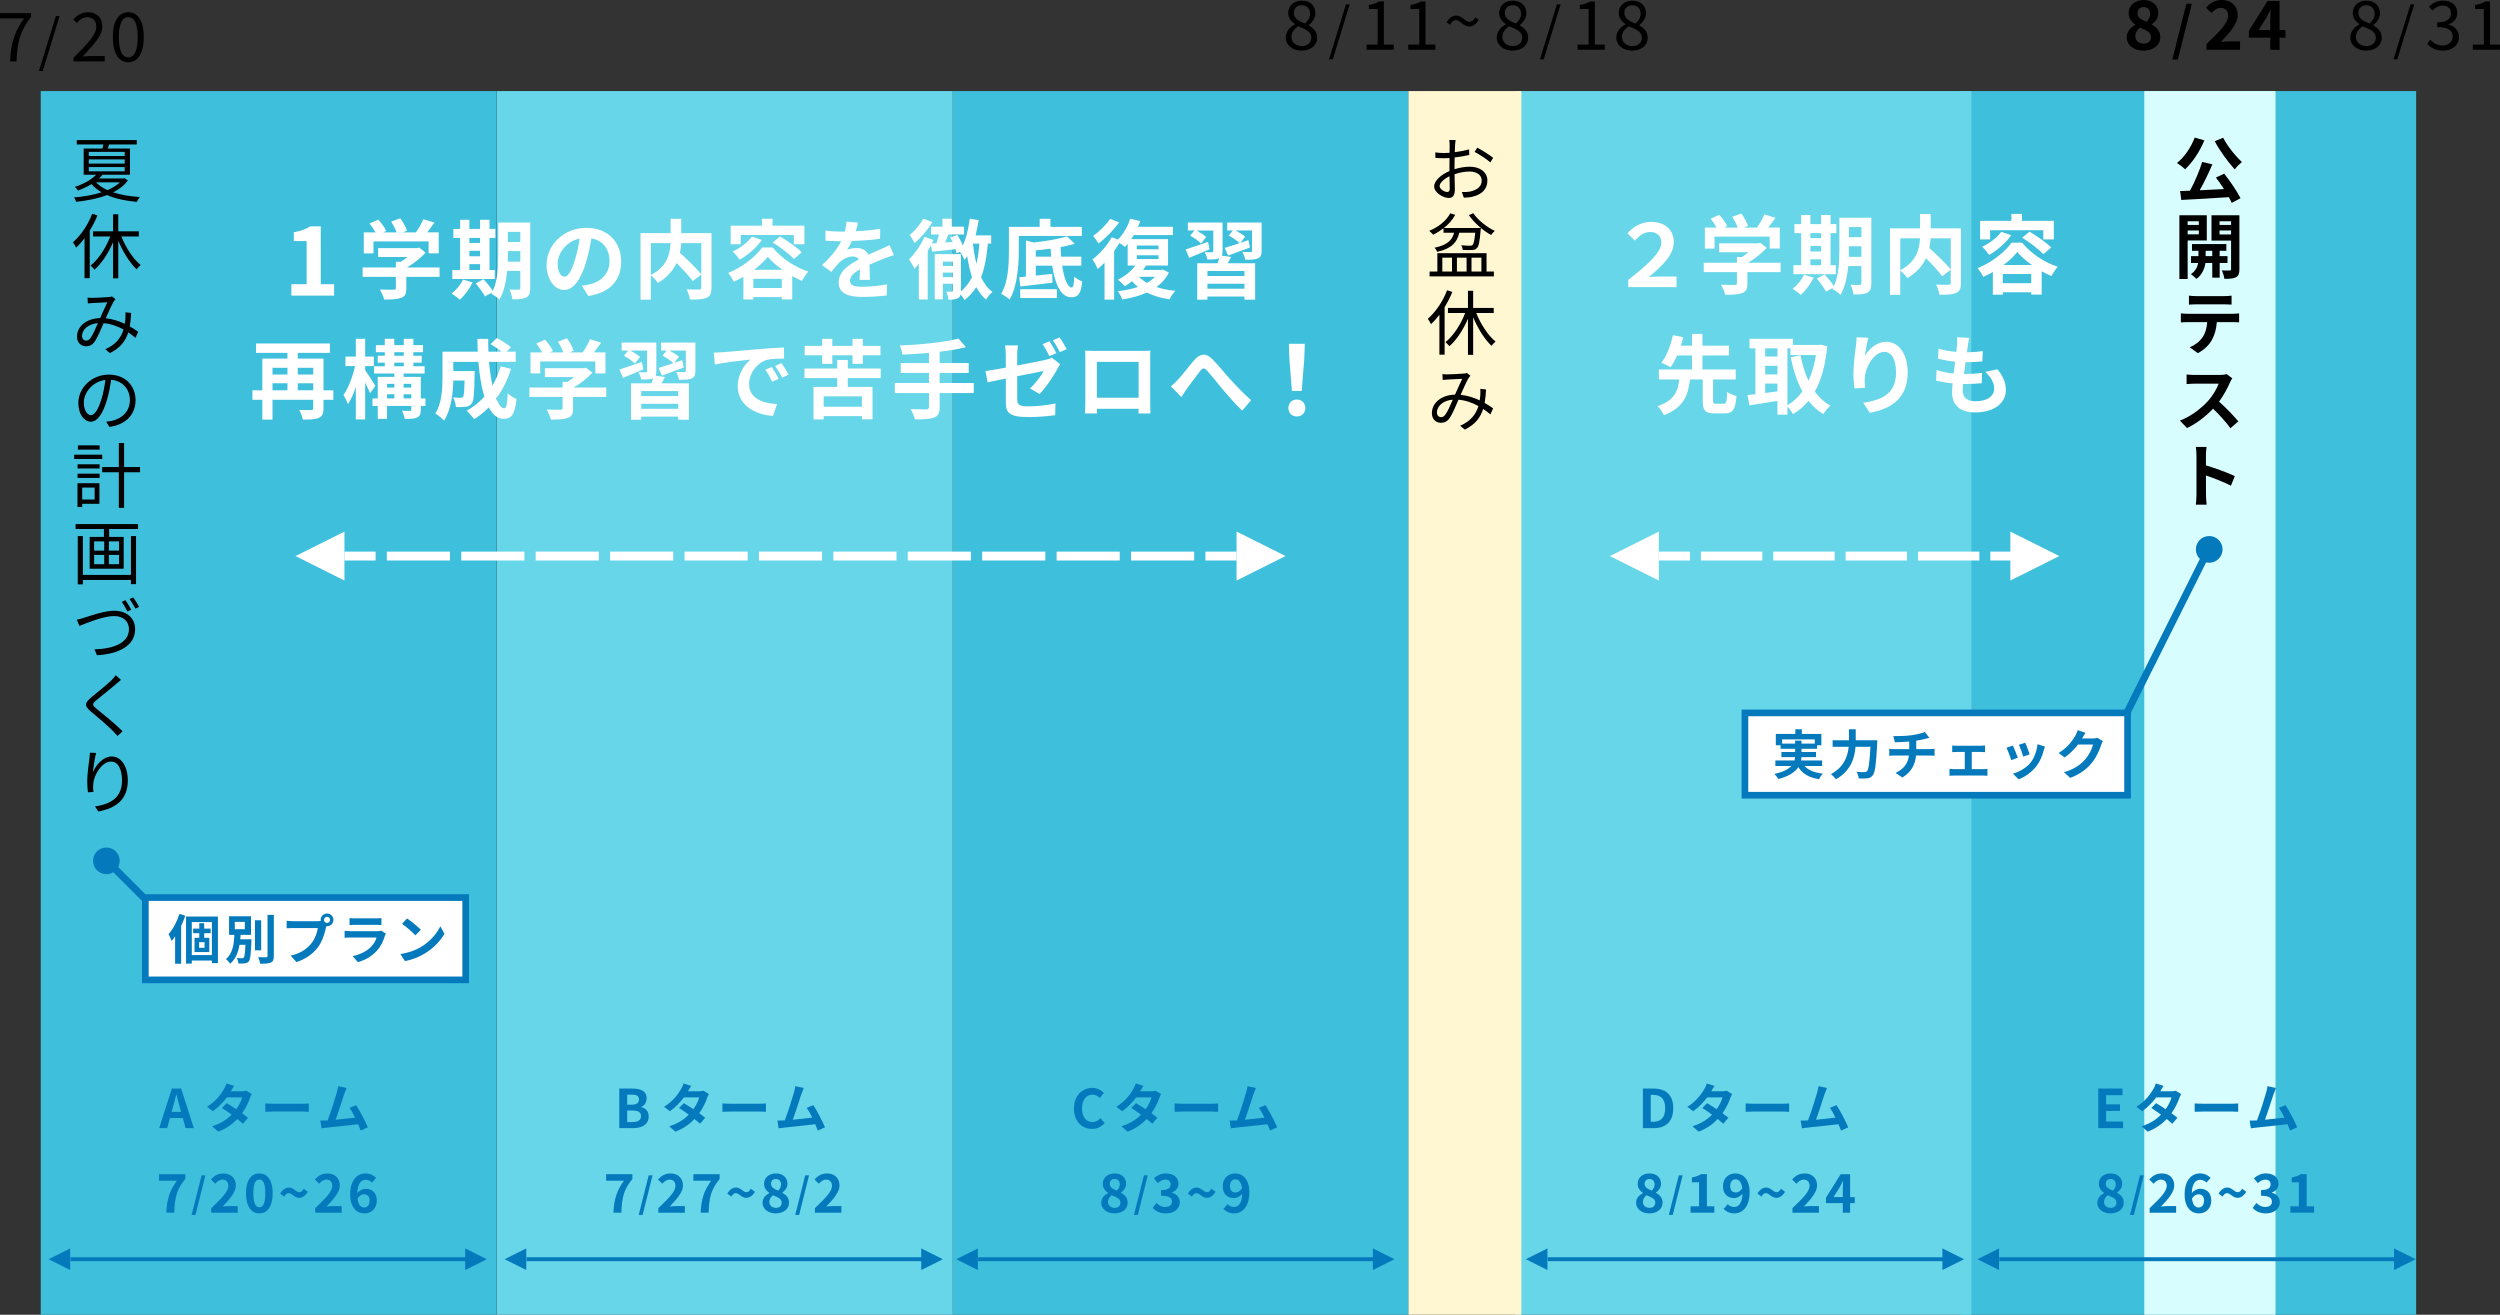
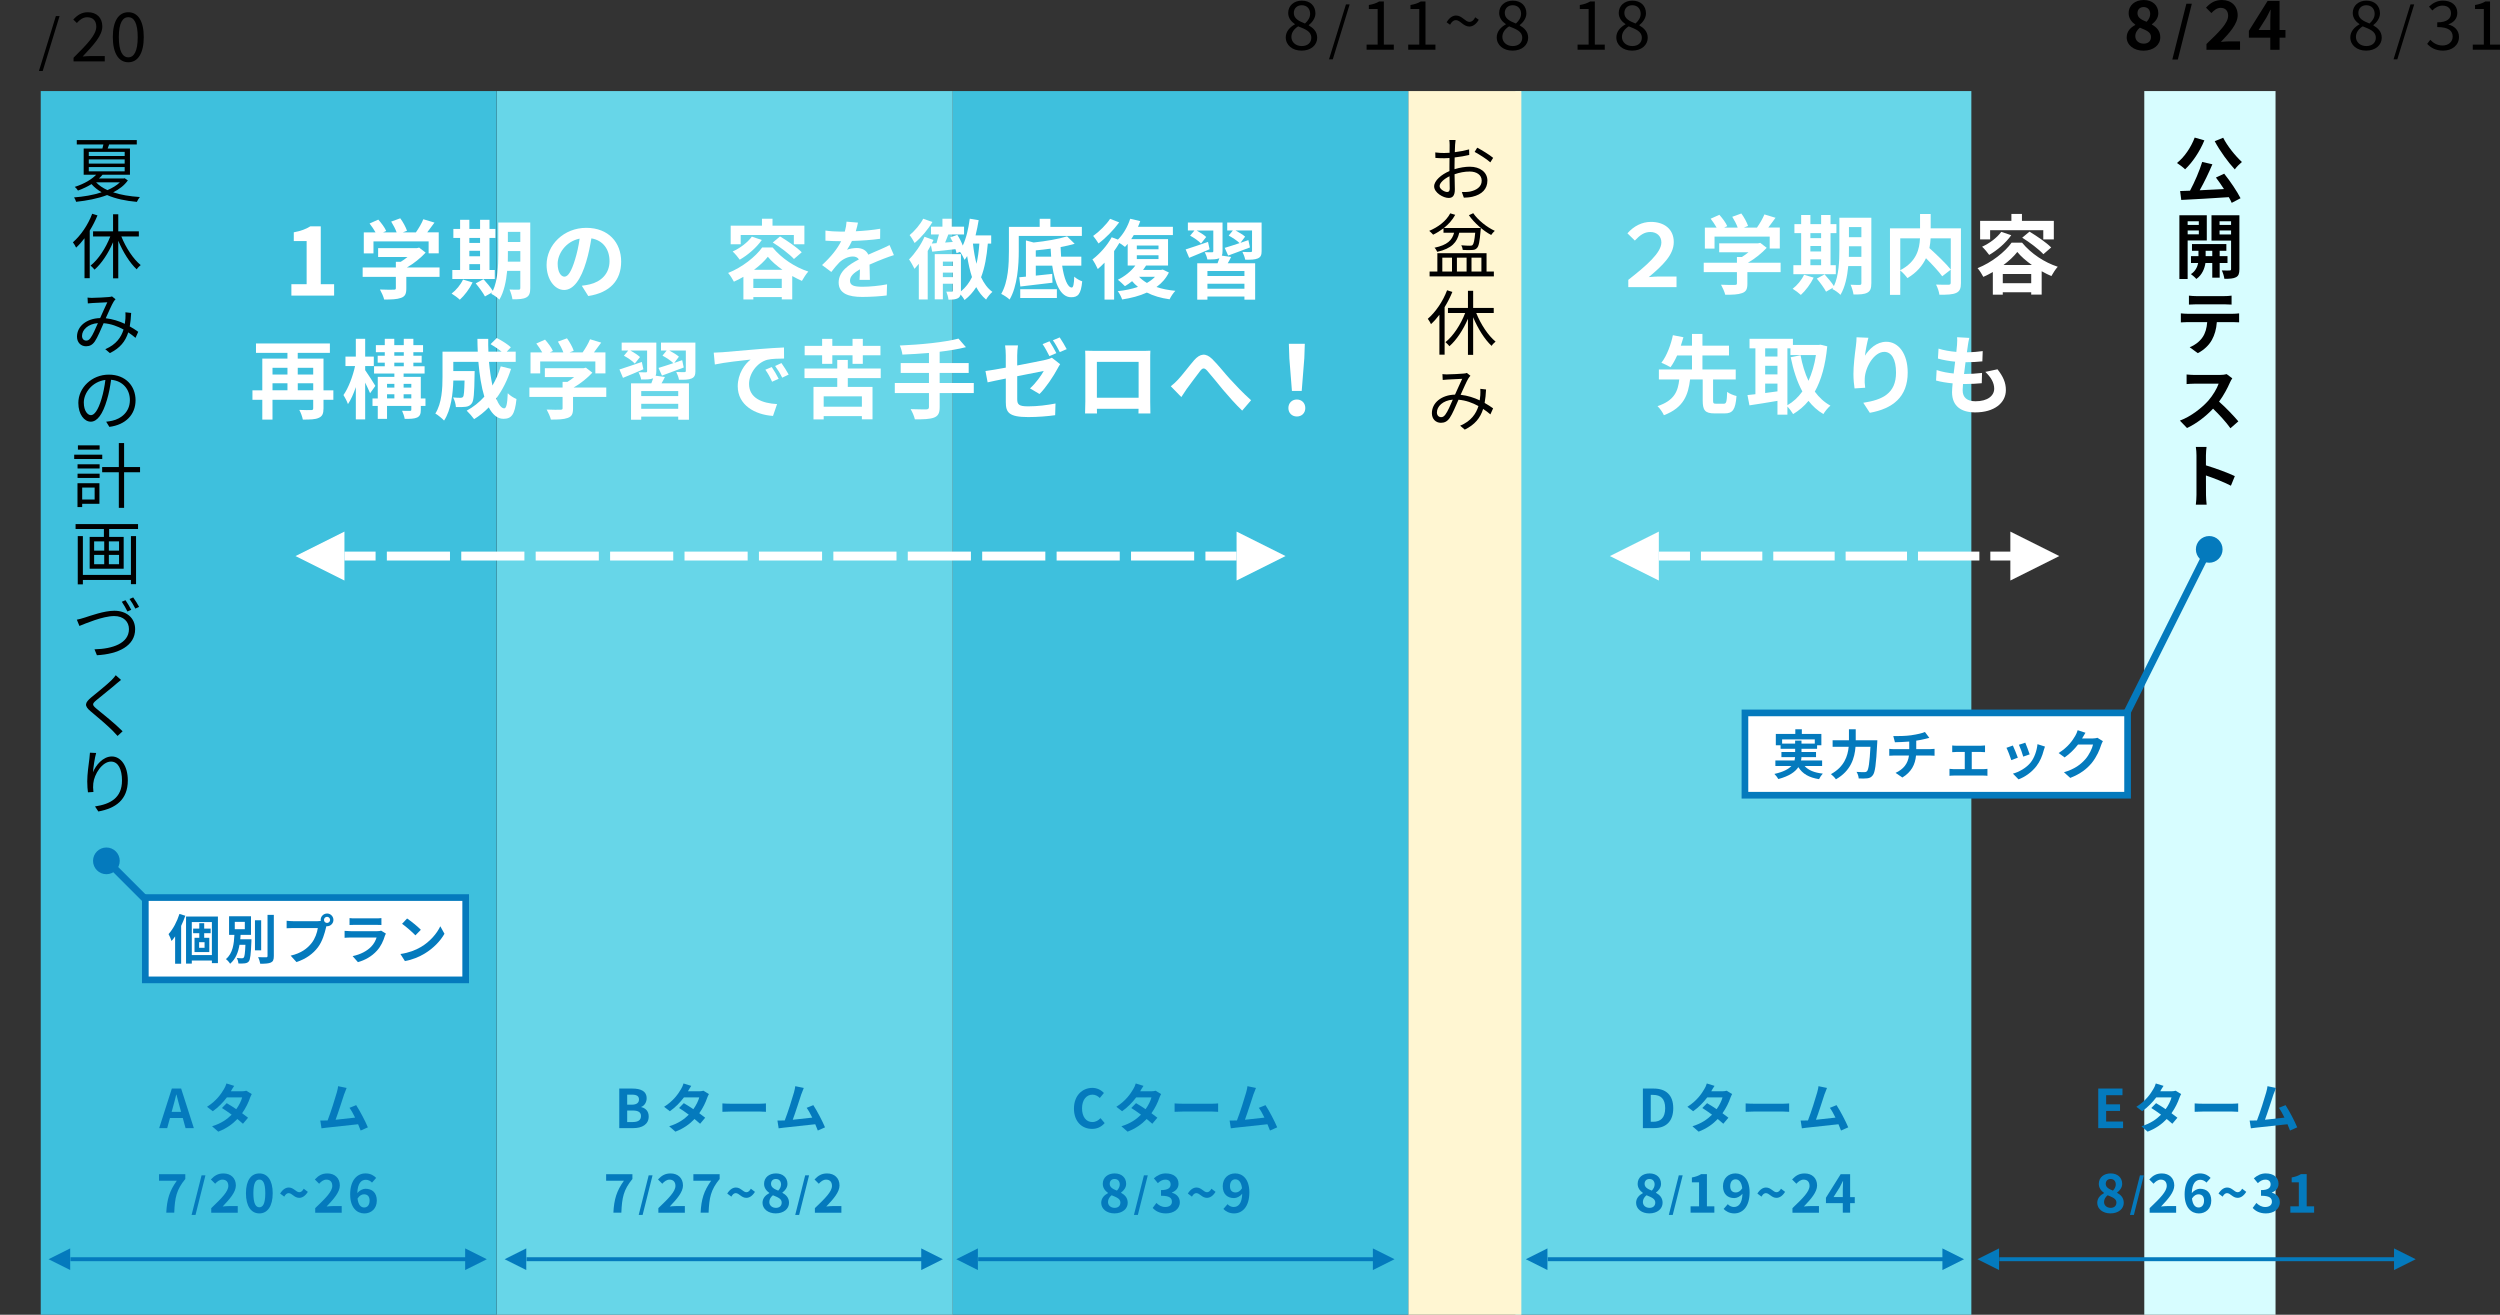
<svg xmlns="http://www.w3.org/2000/svg" id="_レイヤー_2" data-name="レイヤー 2" viewBox="0 0 1123.71 590.94">
  <rect x="0" y="0" width="1123.71" height="590.94" fill="#333333" stroke="none" />
  <defs>
    <style>
      .cls-1 {
        fill: #000;
      }

      .cls-1, .cls-2, .cls-3, .cls-4, .cls-5, .cls-6, .cls-7 {
        stroke-width: 0px;
      }

      .cls-8, .cls-9, .cls-10, .cls-11 {
        stroke-miterlimit: 10;
      }

      .cls-8, .cls-10, .cls-11 {
        fill: none;
        stroke: #fff;
        stroke-width: 4px;
      }

      .cls-9 {
        stroke: #047abd;
        stroke-width: 3px;
      }

      .cls-9, .cls-4 {
        fill: #fff;
      }

      .cls-10 {
        stroke-dasharray: 0 0 27.59 4.93;
      }

      .cls-2 {
        fill: #67d6e8;
      }

      .cls-3 {
        fill: #d7fdff;
      }

      .cls-5 {
        fill: #fff6d2;
      }

      .cls-6 {
        fill: #3ec0dd;
      }

      .cls-11 {
        stroke-dasharray: 0 0 28.38 5.07;
      }

      .cls-7 {
        fill: #047abd;
      }
    </style>
  </defs>
  <g id="_レイヤー_2-2" data-name="レイヤー 2">
-     <rect class="cls-6" x="881.09" y="40.94" width="204.93" height="550" />
    <rect class="cls-3" x="963.82" y="40.94" width="59" height="550" />
    <rect class="cls-6" x="428.23" y="40.94" width="204.93" height="550" />
    <rect class="cls-2" x="223.31" y="40.94" width="204.93" height="550" />
    <rect class="cls-6" x="18.31" y="40.94" width="204.93" height="550" />
    <rect class="cls-2" x="681.16" y="40.94" width="204.93" height="550" />
    <rect class="cls-5" x="633.08" y="40.94" width="50.74" height="550" />
    <g>
      <path class="cls-1" d="M57.48,81.07c-1.57,2.24-3.87,4-6.62,5.38,3.42,1.15,7.52,1.82,12,2.11-.48.54-1.02,1.5-1.34,2.18-5.06-.45-9.63-1.41-13.38-3.07-4.26,1.63-9.22,2.53-13.92,3.04-.19-.61-.54-1.44-.93-1.98,4.16-.32,8.58-1.02,12.38-2.3-1.73-1.02-3.3-2.24-4.54-3.68-1.73,1.09-3.78,2.05-6.08,2.91-.32-.54-.99-1.31-1.44-1.66,4.42-1.41,7.68-3.46,9.63-5.47h-5.63v-11.78h8.42c.16-.61.32-1.22.45-1.82h-11.97v-1.98h26.97v1.98h-12.42c-.22.67-.45,1.25-.67,1.82h10.02v11.78h-12.32c-.48.61-1.02,1.15-1.63,1.7h11.1l.45-.13,1.47.99ZM39.91,70.13h16.13v-1.86h-16.13v1.86ZM39.91,73.55h16.13v-1.89h-16.13v1.89ZM39.91,77.01h16.13v-1.92h-16.13v1.92ZM43.21,81.97c1.28,1.38,3.01,2.53,5.09,3.49,2.21-.96,4.13-2.11,5.57-3.49h-10.66Z" />
      <path class="cls-1" d="M43.82,96.81c-.96,2.34-2.14,4.67-3.49,6.85v21.38h-2.34v-17.95c-1.18,1.57-2.46,3.01-3.78,4.22-.22-.58-.99-1.82-1.44-2.4,3.52-3.04,6.78-7.81,8.67-12.83l2.37.74ZM54.54,106.29c2.05,5.09,5.38,10.17,8.7,12.86-.58.45-1.41,1.28-1.79,1.92-3.1-2.88-6.14-7.74-8.29-12.86v16.89h-2.34v-16.22c-2.14,4.99-5.18,9.57-8.32,12.32-.45-.54-1.25-1.41-1.79-1.82,3.46-2.72,6.85-7.87,8.86-13.09h-7.74v-2.3h8.99v-7.68h2.34v7.68h9.25v2.3h-7.87Z" />
      <path class="cls-1" d="M41.67,133.87c1.66,0,5.79-.22,7.1-.35.61-.03,1.15-.13,1.57-.29l1.6,1.28c-.32.32-.58.64-.83,1.02-.9,1.41-2.24,4.61-3.58,7.52,3.14.35,6.05,1.31,8.58,2.5.13-.77.19-1.54.26-2.27.06-.96.06-2.02,0-2.91l2.59.29c-.1,2.21-.32,4.22-.64,6.05,1.5.83,2.78,1.7,3.81,2.43l-1.22,2.72c-.96-.83-2.05-1.66-3.26-2.46-1.28,4.06-3.68,7.04-8.25,9.31l-2.08-1.76c4.96-2.08,7.17-5.44,8.22-8.83-2.66-1.47-5.7-2.59-8.96-2.85-1.22,2.75-2.72,6.4-3.94,8.16-1.09,1.6-2.34,2.21-3.97,2.21-2.34,0-4.06-1.73-4.06-4.32,0-4.64,4.26-8.19,10.4-8.35,1.12-2.46,2.3-5.18,3.23-7.1-1.25.06-5.02.22-6.46.32-.67.03-1.57.1-2.3.19l-.13-2.62c.8.1,1.7.13,2.34.13ZM38.76,153.1c.7,0,1.22-.26,1.86-1.09,1.12-1.44,2.3-4.32,3.39-6.78-4.54.38-7.14,3.07-7.14,5.76,0,1.41.9,2.11,1.89,2.11Z" />
      <path class="cls-1" d="M49.16,191.88l-1.44-2.33c.96-.1,1.92-.26,2.66-.42,4.03-.9,8-3.9,8-9.31,0-4.7-3.07-8.64-8.45-9.12-.38,2.94-.96,6.11-1.86,9.05-1.89,6.46-4.38,9.79-7.26,9.79s-5.6-3.23-5.6-8.42c0-6.82,6.05-12.73,13.69-12.73s12.03,5.18,12.03,11.52-4.35,11.01-11.78,11.97ZM40.87,186.61c1.47,0,3.2-2.08,4.77-7.36.8-2.62,1.38-5.6,1.73-8.48-6.02.77-9.7,5.92-9.7,10.14,0,3.94,1.82,5.7,3.2,5.7Z" />
      <path class="cls-1" d="M45.96,206.32h-12.61v-1.95h12.61v1.95ZM44.68,226.45h-7.74v1.47h-2.11v-10.72h9.86v9.25ZM34.86,208.69h9.92v1.89h-9.92v-1.89ZM34.86,212.91h9.92v1.92h-9.92v-1.92ZM44.78,202.1h-9.76v-1.92h9.76v1.92ZM36.94,219.15v5.38h5.6v-5.38h-5.6ZM62.95,212.27h-7.17v16h-2.37v-16h-7.49v-2.34h7.49v-10.78h2.37v10.78h7.17v2.34Z" />
      <path class="cls-1" d="M62.05,235.57v2.21h-12.99v3.55h6.53v14.3h-15.29v-14.3h6.4v-3.55h-12.73v-2.21h28.09ZM58.85,240.97h2.3v21.6h-2.3v-1.89h-21.6v1.98h-2.3v-21.69h2.3v17.44h21.6v-17.44ZM42.31,247.5h4.54v-4.16h-4.54v4.16ZM42.31,253.61h4.54v-4.19h-4.54v4.19ZM53.51,243.34h-4.58v4.16h4.58v-4.16ZM53.51,249.42h-4.58v4.19h4.58v-4.19Z" />
      <path class="cls-1" d="M37.99,277.62c2.66-.83,8.8-3.1,13.41-3.1,5.22,0,9.34,3.04,9.34,8.29,0,7.52-7.52,11.17-17.18,11.71l-1.09-2.66c8.16-.19,15.49-2.69,15.49-9.09,0-3.3-2.4-5.86-6.62-5.86-5.18,0-13.15,3.46-15.65,4.45l-1.15-2.82c1.15-.22,2.27-.54,3.46-.93ZM59.01,274.09l-1.73.77c-.61-1.28-1.7-3.17-2.53-4.38l1.66-.7c.8,1.12,1.92,3.04,2.59,4.32ZM62.53,272.78l-1.7.77c-.67-1.34-1.73-3.14-2.62-4.32l1.66-.7c.86,1.15,2.05,3.1,2.66,4.26Z" />
      <path class="cls-1" d="M52.26,307.38c-2.14,1.89-6.69,5.44-8.99,7.39-1.89,1.6-1.92,2.08.1,3.78,2.88,2.34,8.45,6.82,11.74,10.14l-2.27,2.11c-.67-.77-1.41-1.54-2.18-2.34-2.24-2.27-6.98-6.33-9.92-8.74-2.98-2.5-2.59-3.81.22-6.21,2.4-1.98,7.17-5.76,9.28-7.9.61-.64,1.44-1.54,1.79-2.11l2.37,2.11c-.67.51-1.6,1.34-2.14,1.76Z" />
      <path class="cls-1" d="M41.77,347.15c1.28-3.2,4.51-7.13,8.51-7.13s7.17,4.19,7.17,10.78c0,8.7-5.5,12.54-13.25,13.95l-1.5-2.27c6.82-1.02,12.13-3.78,12.13-11.65,0-4.96-1.66-8.51-4.96-8.51-3.94,0-7.55,5.7-7.94,9.79-.13,1.22-.13,2.3.06,3.87l-2.46.16c-.16-1.15-.32-2.91-.32-4.96,0-2.98.61-7.62.96-10.14.13-.96.19-1.86.26-2.72l2.78.13c-.67,2.3-1.25,6.53-1.44,8.7Z" />
    </g>
    <g>
      <path class="cls-1" d="M990.83,63.09c-2.05,5.02-5.41,9.98-8.67,13.02-.77-.8-2.66-2.24-3.65-2.85,3.3-2.59,6.3-6.98,7.97-11.42l4.35,1.25ZM999.73,78.06c2.78,3.46,5.79,7.97,7.36,11.04l-3.97,2.08c-.32-.77-.77-1.63-1.31-2.56-7.68.51-15.74.99-21.37,1.25l-.51-4,4.45-.16c2.05-3.81,4.26-8.93,5.47-12.93l4.58,1.06c-1.66,3.94-3.74,8.22-5.7,11.68,3.46-.16,7.2-.35,10.91-.54-1.15-1.79-2.43-3.62-3.62-5.18l3.71-1.73ZM999.28,61.9c1.86,3.74,5.5,8.22,8.42,10.91-.99.8-2.46,2.27-3.2,3.33-3.01-3.23-6.69-8.29-9.02-12.67l3.81-1.57Z" />
      <path class="cls-1" d="M983.31,108.08v17.34h-3.71v-28.67h12.32v11.33h-8.61ZM983.31,99.47v1.63h5.02v-1.63h-5.02ZM988.34,105.33v-1.73h-5.02v1.73h5.02ZM997.71,118.22v6.59h-3.33v-6.59h-3.07c-.32,2.21-1.38,5.31-4.1,7.17-.54-.67-1.7-1.66-2.43-2.18,2.05-1.28,2.94-3.36,3.26-4.99h-3.23v-3.1h3.36v-2.4h-2.91v-3.01h15.45v3.01h-3.01v2.4h3.52v3.1h-3.52ZM994.38,115.12v-2.4h-2.98v2.4h2.98ZM1006.57,120.97c0,1.95-.35,3.01-1.5,3.62-1.15.64-2.82.74-5.25.74-.13-1.06-.64-2.78-1.15-3.78,1.44.06,3.01.06,3.49.03.51,0,.67-.19.67-.64v-12.8h-8.8v-11.39h12.54v24.22ZM997.65,99.47v1.63h5.18v-1.63h-5.18ZM1002.83,105.39v-1.79h-5.18v1.79h5.18Z" />
      <path class="cls-1" d="M983.28,141.04h20.32c.67,0,2.02-.06,2.85-.19v4.03c-.8-.06-1.95-.1-2.85-.1h-7.17c-.22,3.23-1.02,5.82-2.18,7.94-1.34,2.46-3.62,4.61-6.37,6.02l-3.65-2.66c2.21-.86,4.35-2.4,5.76-4.45,1.31-1.89,1.92-4.22,2.11-6.85h-8.83c-.96,0-2.11.06-3.01.13v-4.06c.93.1,2.02.19,3.01.19ZM987.22,133.1h12.48c1.06,0,2.3-.06,3.36-.22v4.03c-1.06-.06-2.27-.13-3.36-.13h-12.45c-1.09,0-2.4.06-3.36.13v-4.03c.99.13,2.3.22,3.33.22Z" />
      <path class="cls-1" d="M1002.29,172.02c-1.06,2.43-2.78,5.7-4.86,8.51,3.07,2.66,6.82,6.66,8.67,8.86l-3.55,3.1c-2.02-2.82-4.9-5.98-7.81-8.8-3.3,3.49-7.42,6.69-11.71,8.7l-3.2-3.33c5.02-1.89,9.79-5.66,12.74-8.93,2.05-2.34,3.94-5.5,4.67-7.68h-10.72c-1.31,0-2.98.13-3.68.19v-4.32c.83.1,2.75.22,3.68.22h11.1c1.38,0,2.59-.16,3.23-.38l2.53,1.89c-.26.32-.8,1.28-1.09,1.95Z" />
      <path class="cls-1" d="M987.28,204.66c0-1.12-.1-2.69-.29-3.78h4.83c-.13,1.09-.29,2.46-.29,3.78v4.51c4.19,1.25,10.17,3.46,12.99,4.83l-1.76,4.32c-3.2-1.66-7.84-3.46-11.23-4.61.03,3.84.03,7.62.03,8.77,0,.9.13,3.07.29,4.35h-4.86c.16-1.22.29-3.1.29-4.35v-17.82Z" />
    </g>
    <g>
      <path class="cls-1" d="M654.26,62.93c-.1.54-.16,1.41-.22,2.14-.03.74-.06,1.95-.13,3.33,2.3-.29,4.64-.74,6.43-1.25l.06,2.5c-1.82.45-4.26.86-6.56,1.12-.03,1.47-.06,2.98-.06,4.22v1.06c2.37-.74,4.83-1.12,6.88-1.12,4.61,0,7.9,2.5,7.9,6.24s-2.4,6.24-6.72,7.26c-1.38.32-2.78.38-3.87.42l-.9-2.53c1.18,0,2.53,0,3.68-.22,2.75-.58,5.25-2.02,5.25-4.9,0-2.66-2.4-4.1-5.38-4.1-2.37,0-4.54.45-6.82,1.22.06,2.66.13,5.44.13,6.82,0,2.91-1.09,3.84-2.78,3.84-2.46,0-6.53-2.4-6.53-5.21,0-2.59,3.26-5.34,6.88-6.88v-1.76c0-1.28,0-2.72.03-4.1-.86.06-1.66.1-2.34.1-1.79,0-2.94-.06-4-.16l-.06-2.46c1.73.22,2.85.26,4,.26.74,0,1.54-.03,2.43-.1,0-1.63.03-2.94.03-3.52,0-.64-.06-1.7-.16-2.21h2.82ZM650.51,86.29c.74,0,1.12-.48,1.12-1.5,0-1.15-.06-3.26-.1-5.57-2.53,1.22-4.45,3.01-4.45,4.42s2.24,2.66,3.42,2.66ZM663.98,66.38c2.24,1.15,5.66,3.3,7.17,4.58l-1.28,2.02c-1.57-1.47-5.06-3.62-7.04-4.7l1.15-1.89Z" />
      <path class="cls-1" d="M648.85,102.61c-1.5,1.12-3.07,2.11-4.67,2.88-.38-.42-1.25-1.31-1.76-1.73,3.97-1.66,7.62-4.38,9.44-7.87l2.24.67c-1.22,2.27-3.04,4.29-5.09,5.92h16.61l-.1,1.02c-.42,5.15-.83,7.26-1.7,8.03-.54.61-1.18.8-2.14.83-.86.1-2.5.06-4.19-.03-.06-.64-.32-1.5-.67-2.08,1.66.16,3.3.19,3.9.19.54,0,.9-.03,1.18-.32.48-.45.86-1.95,1.18-5.5h-7.17c-.96,4.29-3.36,7.07-9.89,8.58-.22-.54-.77-1.44-1.22-1.86,5.82-1.22,7.9-3.39,8.8-6.72h-4.77v-2.02ZM668.17,122.06h3.3v2.18h-28.89v-2.18h3.49v-8.26h22.11v8.26ZM648.3,122.06h4.35v-6.24h-4.35v6.24ZM654.86,115.82v6.24h4.35v-6.24h-4.35ZM662.19,95.82c2.11,3.1,6.21,6.37,9.7,7.94-.54.45-1.28,1.31-1.63,1.86-3.52-1.82-7.65-5.44-10.02-8.89l1.95-.9ZM661.42,115.82v6.24h4.45v-6.24h-4.45Z" />
      <path class="cls-1" d="M652.82,131.21c-.96,2.34-2.14,4.67-3.49,6.85v21.37h-2.34v-17.95c-1.18,1.57-2.46,3.01-3.78,4.22-.22-.58-.99-1.82-1.44-2.4,3.52-3.04,6.78-7.81,8.67-12.83l2.37.74ZM663.54,140.69c2.05,5.09,5.38,10.17,8.7,12.86-.58.45-1.41,1.28-1.79,1.92-3.1-2.88-6.14-7.74-8.29-12.86v16.9h-2.34v-16.22c-2.14,4.99-5.18,9.57-8.32,12.32-.45-.54-1.25-1.41-1.79-1.82,3.46-2.72,6.85-7.87,8.86-13.09h-7.74v-2.3h8.99v-7.68h2.34v7.68h9.25v2.3h-7.87Z" />
      <path class="cls-1" d="M650.67,168.27c1.66,0,5.79-.22,7.1-.35.61-.03,1.15-.13,1.57-.29l1.6,1.28c-.32.32-.58.64-.83,1.02-.9,1.41-2.24,4.61-3.58,7.52,3.14.35,6.05,1.31,8.58,2.5.13-.77.19-1.54.26-2.27.06-.96.06-2.02,0-2.91l2.59.29c-.1,2.21-.32,4.22-.64,6.05,1.5.83,2.78,1.7,3.81,2.43l-1.22,2.72c-.96-.83-2.05-1.66-3.26-2.46-1.28,4.06-3.68,7.04-8.25,9.31l-2.08-1.76c4.96-2.08,7.17-5.44,8.22-8.83-2.66-1.47-5.7-2.59-8.96-2.85-1.22,2.75-2.72,6.4-3.94,8.16-1.09,1.6-2.34,2.21-3.97,2.21-2.34,0-4.06-1.73-4.06-4.32,0-4.64,4.26-8.19,10.4-8.35,1.12-2.46,2.3-5.18,3.23-7.1-1.25.06-5.02.22-6.46.32-.67.03-1.57.1-2.3.19l-.13-2.62c.8.1,1.7.13,2.34.13ZM647.76,187.5c.7,0,1.22-.26,1.86-1.09,1.12-1.44,2.3-4.32,3.39-6.78-4.54.38-7.14,3.07-7.14,5.76,0,1.41.9,2.11,1.89,2.11Z" />
    </g>
    <g>
-       <path class="cls-1" d="M10.8,8.27H0v-2.37h13.96v1.7c-5.11,6.57-6.21,11.53-6.54,19.99h-2.89c.37-8.18,2.01-13.36,6.27-19.32Z" />
      <path class="cls-1" d="M25.11,7.22h1.67l-7.58,24.68h-1.7l7.61-24.68Z" />
      <path class="cls-1" d="M33.06,25.95c6.54-6.51,10.22-10.41,10.22-13.97,0-2.46-1.34-4.23-4.11-4.23-1.83,0-3.41,1.16-4.62,2.59l-1.61-1.55c1.83-1.98,3.74-3.29,6.57-3.29,3.99,0,6.48,2.53,6.48,6.36,0,4.08-3.71,8.12-8.85,13.54,1.16-.09,2.5-.21,3.65-.21h6.3v2.4h-14.03v-1.64Z" />
      <path class="cls-1" d="M50.71,16.67c0-7.27,2.65-11.17,6.97-11.17s6.94,3.92,6.94,11.17-2.62,11.32-6.94,11.32-6.97-4.05-6.97-11.32ZM61.9,16.67c0-6.36-1.7-8.95-4.23-8.95s-4.26,2.59-4.26,8.95,1.7,9.1,4.26,9.1,4.23-2.74,4.23-9.1Z" />
    </g>
    <g>
      <path class="cls-4" d="M130.97,127.73h6.86v-19.38h-5.78v-3.93c3.19-.6,5.4-1.42,7.42-2.68h4.71v25.99h6v5.14h-19.21v-5.14Z" />
      <path class="cls-4" d="M197.59,124.46h-14.96v5.17c0,2.41-.5,3.61-2.41,4.27-1.83.66-4.23.74-7.54.74-.31-1.32-1.2-3.26-1.9-4.51,2.49.12,5.36.12,6.14.08.82,0,1.01-.16,1.01-.7v-5.05h-14.92v-4.23h14.92v-2.56h2.21c1.01-.62,2.06-1.36,2.99-2.14h-13.17v-4h17.44l1.01-.23,2.91,2.25c-2.21,2.37-5.24,4.86-8.43,6.68h14.68v4.23ZM167.87,113.9h-4.35v-9.44h5.28c-.7-1.28-1.75-2.8-2.68-4l3.92-1.75c1.36,1.52,2.91,3.57,3.54,5.09l-1.4.66h6.1c-.54-1.52-1.52-3.38-2.45-4.86l4.08-1.48c1.24,1.67,2.52,4.04,3.03,5.59l-1.87.74h5.87c1.28-1.83,2.6-4.08,3.34-5.91l5.01,1.51c-1.05,1.48-2.21,3.03-3.26,4.39h5.17v9.44h-4.54v-5.36h-24.79v5.36Z" />
      <path class="cls-4" d="M212.43,126.95c-1.36,2.84-3.65,5.87-5.75,7.77-.85-.82-2.64-2.14-3.69-2.76,2.02-1.52,4.04-3.96,5.13-6.29l4.31,1.28ZM222.38,125.4h-19.07v-4.04h3.5v-14.41h-3.03v-4.04h3.03v-4.12h4.16v4.12h4.82v-4.12h4.23v4.12h2.64v4.04h-2.64v14.41h2.37v4.04ZM210.96,106.94v2.25h4.82v-2.25h-4.82ZM210.96,115.18h4.82v-2.45h-4.82v2.45ZM210.96,121.36h4.82v-2.64h-4.82v2.64ZM238.34,129.47c0,2.29-.43,3.5-1.79,4.23-1.36.74-3.34.85-6.22.82-.16-1.2-.74-3.22-1.32-4.39,1.67.12,3.54.08,4.08.08.58,0,.78-.19.78-.82v-7.65h-5.91c-.43,4.58-1.4,9.44-3.5,12.94-.74-.82-2.64-2.21-3.65-2.6.12-.23.27-.43.39-.66l-3.22,1.83c-.78-1.52-2.64-4.08-4.16-5.87l3.5-1.9c1.4,1.55,3.22,3.69,4.2,5.28,2.25-4.86,2.45-11.42,2.45-16.47v-14.26h14.37v29.45ZM233.88,117.63v-4.78h-5.59v1.44c0,1.01,0,2.14-.04,3.34h5.63ZM228.28,104.22v4.54h5.59v-4.54h-5.59Z" />
      <path class="cls-4" d="M264.41,133.05l-2.91-4.62c1.48-.16,2.56-.39,3.61-.62,4.97-1.17,8.86-4.74,8.86-10.41,0-5.36-2.91-9.36-8.16-10.26-.54,3.3-1.21,6.88-2.33,10.53-2.33,7.85-5.67,12.67-9.91,12.67s-7.89-4.74-7.89-11.3c0-8.97,7.77-16.63,17.83-16.63s15.69,6.68,15.69,15.15-5.01,13.99-14.8,15.5ZM253.73,124.35c1.63,0,3.15-2.45,4.74-7.69.89-2.88,1.63-6.18,2.06-9.4-6.41,1.32-9.87,6.99-9.87,11.27,0,3.92,1.55,5.83,3.07,5.83Z" />
-       <path class="cls-4" d="M319.81,129.32c0,2.49-.51,3.77-2.14,4.51-1.59.74-4.08.82-7.54.82-.16-1.32-.85-3.38-1.52-4.58,2.29.12,4.9.08,5.63.08.74-.04.97-.23.97-.93v-5.83l-3.81,2.95c-1.55-2.14-4.47-5.28-7.3-8.12-1.52,3.26-4.12,6.45-8.35,8.94-.66-.93-2.1-2.56-3.22-3.42v10.96h-4.62v-29.91h13.52v-6.45h4.78v6.45h13.6v24.55ZM292.54,123.61c7.34-3.81,8.66-9.56,8.86-14.33h-8.86v14.33ZM306.17,109.27c-.08,1.44-.23,2.87-.54,4.39,3.3,2.99,7.46,6.95,9.6,9.63v-14.02h-9.05Z" />
      <path class="cls-4" d="M347.28,111.22c4.12,5.01,10.1,8.9,16.04,10.84-1.05,1.17-2.1,2.87-2.87,4.2-1.4-.62-2.88-1.36-4.35-2.18v10.49h-4.7v-1.05h-12.78v1.09h-4.47v-10.18c-1.4.82-2.84,1.55-4.27,2.18-.58-1.13-1.71-2.91-2.6-3.92,6.33-2.49,12.39-7.34,15.31-11.46h4.7ZM332.94,109.78h-4.51v-8.35h14.06v-3.11h4.74v3.11h14.33v8.35h-4.74v-4.16h-23.89v4.16ZM342.42,107.87c-2.45,3.5-6.33,6.8-9.91,8.86-.66-.97-2.25-2.84-3.19-3.69,3.34-1.51,6.68-4,8.62-6.68l4.47,1.51ZM351.39,129.44v-4.12h-12.78v4.12h12.78ZM351.7,121.28c-2.64-1.86-4.97-3.88-6.57-5.87-1.48,1.9-3.65,3.96-6.22,5.87h12.78ZM350.62,106.28c3.26,1.94,7.61,4.93,9.75,7.11l-3.5,3.03c-1.98-2.17-6.14-5.32-9.52-7.42l3.26-2.72Z" />
      <path class="cls-4" d="M384.65,103.95c3.69-.19,7.58-.54,10.99-1.13l-.04,4.51c-3.69.54-8.47.85-12.66.97-.66,1.44-1.44,2.84-2.21,3.96,1.01-.47,3.11-.78,4.39-.78,2.37,0,4.31,1.01,5.17,2.99,2.02-.93,3.65-1.59,5.25-2.29,1.51-.66,2.88-1.28,4.31-2.02l1.94,4.51c-1.24.35-3.3,1.13-4.62,1.63-1.75.7-3.96,1.55-6.33,2.64.04,2.18.12,5.05.16,6.84h-4.66c.12-1.17.16-3.03.19-4.74-2.91,1.67-4.47,3.19-4.47,5.13,0,2.14,1.83,2.72,5.63,2.72,3.3,0,7.61-.43,11.03-1.09l-.16,5.01c-2.56.35-7.34.66-10.99.66-6.1,0-10.61-1.48-10.61-6.49s4.66-8.08,9.09-10.37c-.58-.97-1.63-1.32-2.72-1.32-2.18,0-4.58,1.24-6.06,2.68-1.17,1.17-2.29,2.56-3.61,4.27l-4.16-3.11c4.08-3.77,6.84-7.23,8.59-10.72h-.5c-1.59,0-4.43-.08-6.57-.23v-4.55c1.98.31,4.86.47,6.84.47h1.87c.43-1.55.7-3.07.78-4.47l5.13.43c-.19.97-.47,2.25-.97,3.89Z" />
      <path class="cls-4" d="M444.01,109.51c-.5,5.87-1.4,10.88-3.03,15.11,1.32,2.76,2.95,5.05,5.09,6.57-.89.74-2.21,2.33-2.84,3.46-1.79-1.48-3.26-3.38-4.43-5.59-1.4,2.21-3.11,4.16-5.24,5.79-.31-.62-1.09-1.67-1.79-2.49-.16.74-.5,1.28-1.17,1.67-1.05.58-2.37.66-4.27.66-.12-1.05-.54-2.6-.97-3.61,1.05.04,2.14.04,2.45.04.39-.04.5-.16.5-.51v-3.07h-4.51v6.99h-3.65v-20.32h11.77v16.74c2.14-1.75,3.77-3.89,4.97-6.41-.93-2.84-1.63-6.02-2.18-9.44-.35.62-.74,1.17-1.17,1.71-.35-.85-1.28-2.64-2.02-3.61l-1.59.58c-.08-.54-.27-1.13-.47-1.79-3.73.43-7.46.82-10.45,1.13l-.58-2.88c-.47.85-.93,1.71-1.44,2.56v21.79h-4v-16.01c-.66.82-1.32,1.59-1.94,2.25-.47-.97-1.71-3.26-2.45-4.23,2.56-2.56,5.32-6.45,6.95-10.18l4.04,1.44c-.23.54-.5,1.05-.78,1.59l2.14-.16c.39-1.24.78-2.64,1.09-3.92h-3.57v-3.5h5.13v-3.57h4.16v3.57h5.56v3.5h-7.07c-.47,1.21-.93,2.49-1.44,3.65l3.38-.27c-.35-.74-.7-1.44-1.09-2.06l3.19-1.13c.97,1.44,1.86,3.22,2.45,4.82,1.59-3.34,2.56-7.65,3.15-12.08l4,.66c-.39,2.33-.82,4.62-1.4,6.84h7.03v3.69h-1.51ZM419.11,99.79c-1.98,3.38-5.13,7.07-8,9.44-.47-.93-1.55-2.72-2.25-3.54,2.29-1.9,4.89-4.97,6.1-7.38l4.16,1.48ZM423.81,117.59v1.98h4.51v-1.98h-4.51ZM428.31,124.58v-2.06h-4.51v2.06h4.51ZM437.33,109.58c.35,3.15.86,6.22,1.59,9.01.62-2.72,1.05-5.75,1.28-9.09h-2.88v.08Z" />
      <path class="cls-4" d="M457.92,106.05v6.8c0,6.25-.58,15.81-4.12,21.79-.78-.78-2.72-2.06-3.77-2.53,3.22-5.52,3.46-13.6,3.46-19.27v-10.88h13.83v-3.61h4.82v3.61h14.14v4.08h-28.36ZM477.42,119.41c.85,5.79,2.45,9.83,4.31,9.83.7,0,1.01-1.55,1.13-4.89.93.89,2.49,1.75,3.57,2.1-.54,5.83-1.94,7.19-5.01,7.15-4.62,0-7.26-5.98-8.47-14.18h-7.38v4.47c2.37-.23,4.9-.5,7.38-.78l.12,3.96c-5.05.62-10.45,1.24-14.45,1.71l-.47-4.16c.89-.08,1.9-.16,2.99-.27v-16.28l3.46.93c5.48-.58,11.38-1.59,15.03-2.76l3.42,3.34c-1.87.54-4.04,1.05-6.33,1.48.04,1.48.12,2.91.23,4.31h9.09v4.04h-8.62ZM458.58,129.98h16.47v3.96h-16.47v-3.96ZM472.48,115.37c-.12-1.17-.19-2.37-.23-3.61-2.25.31-4.51.58-6.68.78v2.84h6.92Z" />
      <path class="cls-4" d="M525.4,122.48c-1.32,2.68-3.22,4.82-5.59,6.53,2.53.86,5.36,1.4,8.51,1.71-.93.89-2.06,2.64-2.6,3.81-3.92-.54-7.3-1.55-10.22-3.03-3.3,1.52-7.11,2.49-11.11,3.11-.39-1.13-1.21-2.8-1.98-3.73,3.26-.35,6.37-.97,9.09-1.94-.97-.78-1.87-1.63-2.64-2.56-1.05.86-2.14,1.63-3.22,2.25-.74-.74-2.25-2.21-3.19-2.88,3.03-1.48,5.98-3.81,7.89-6.41h-3.46v-9.71c-.39.47-.82.93-1.21,1.36-.58-.47-1.59-1.2-2.52-1.79-.7,1.2-1.52,2.45-2.37,3.65v21.83h-4.31v-16.63c-1.01,1.09-2.02,2.02-3.03,2.88-.43-1.01-1.67-3.34-2.41-4.31,3.22-2.45,6.64-6.22,8.66-9.98l2.8,1.05c2.41-2.37,4.43-5.87,5.52-9.36l4.51,1.05c-.27.86-.62,1.71-1.01,2.56h15.69v3.73h-17.6c-.35.62-.74,1.24-1.13,1.83h16.55v11.85h-9.87c-.43.66-.85,1.32-1.36,1.98h8.08l.78-.16,2.76,1.32ZM503.06,99.95c-2.45,3.34-6.06,7.11-9.29,9.48-.58-.93-1.71-2.56-2.41-3.38,2.76-1.94,5.98-5.17,7.61-7.69l4.08,1.59ZM510.98,112.03h9.75v-1.67h-9.75v1.67ZM510.98,116.46h9.75v-1.71h-9.75v1.71ZM511.99,124.42c.97,1.05,2.17,1.94,3.54,2.76,1.4-.82,2.64-1.71,3.61-2.76h-7.15Z" />
      <path class="cls-4" d="M543.69,112.03c-3.11,1.36-6.41,2.72-9.17,3.85l-1.59-3.77c2.52-.78,6.33-2.1,10.06-3.38l.7,3.3ZM553.37,115.49c-.47,1.01-1.01,1.98-1.52,2.84h12.32v16.36h-4.82v-1.4h-16.63v1.4h-4.58v-16.36h9.13c.31-.74.58-1.55.82-2.25l-.12.04c-1.2.5-2.91.5-5.28.5-.16-1.01-.7-2.37-1.17-3.26,1.32.04,2.84.04,3.26.04s.58-.16.58-.54v-9.25h-7.5c1.55.85,3.38,2.02,4.31,2.91l-2.33,2.95c-.97-1.09-3.15-2.6-4.9-3.54l1.94-2.33h-2.95v-3.57h15.58v12.86c0,.85-.08,1.52-.31,2.02l4.16.58ZM559.35,121.82h-16.63v2.25h16.63v-2.25ZM559.35,129.79v-2.25h-16.63v2.25h16.63ZM567.08,112.77c0,1.86-.39,2.8-1.71,3.38-1.28.58-3.15.62-5.67.58-.19-1.09-.74-2.53-1.24-3.5,1.48.08,3.19.08,3.65.08.51-.04.66-.16.66-.58v-9.13h-7.42c1.59.82,3.38,1.94,4.31,2.76l-2.1,2.8c1.17-.43,2.37-.82,3.57-1.24l.7,3.3c-3.34,1.28-6.92,2.6-9.79,3.65l-1.55-3.46c1.79-.54,4.16-1.28,6.68-2.14-1.09-1.09-3.22-2.49-4.89-3.38l1.86-2.29h-2.53v-3.57h15.46v12.74Z" />
      <path class="cls-4" d="M149.84,179.7h-4.43v3.85c0,2.33-.5,3.57-2.14,4.27-1.55.74-3.88.78-7.15.78-.23-1.24-.93-3.19-1.59-4.35,2.14.12,4.62.08,5.32.08s.93-.19.93-.85v-3.77h-18.3v8.9h-4.58v-8.9h-4.43v-4.27h4.43v-14.26h11.3v-2.56h-14.14v-4.24h33.22v4.24h-14.45v2.56h11.58v14.26h4.43v4.27ZM122.49,165.33v3.03h6.72v-3.03h-6.72ZM122.49,175.43h6.72v-3.15h-6.72v3.15ZM133.83,165.33v3.03h6.95v-3.03h-6.95ZM140.79,175.43v-3.15h-6.95v3.15h6.95Z" />
      <path class="cls-4" d="M166.35,176.75c-.5-1.2-1.36-3.03-2.21-4.78v16.55h-4.2v-14.53c-1.01,2.99-2.21,5.71-3.54,7.65-.43-1.28-1.36-3.03-2.02-4.08,2.17-3.03,4.23-8.43,5.21-13.01h-4.31v-4.27h4.66v-8h4.2v8h3.88v4.27h-3.88v1.83c1.09,1.51,3.96,5.98,4.58,7.07l-2.37,3.3ZM191.25,182.46h-2.1v1.67c0,1.94-.39,2.91-1.67,3.54-1.28.58-3.11.62-5.56.62-.19-1.09-.7-2.6-1.2-3.65,1.44.08,3.03.04,3.5.04.5,0,.66-.12.66-.58v-1.63h-10.92v5.79h-4.16v-5.79h-2.37v-3.38h2.37v-9.71h7.46v-1.48h-9.13v-3.26h4.82v-1.63h-3.19v-3.11h3.19v-1.59h-4v-3.19h4v-2.84h4.27v2.84h4.27v-2.84h4.31v2.84h4.35v3.19h-4.35v1.59h3.73v3.11h-3.73v1.63h5.05v3.26h-9.44v1.48h7.73v9.71h2.1v3.38ZM173.97,172.55v1.67h3.3v-1.67h-3.3ZM173.97,179.08h3.3v-1.86h-3.3v1.86ZM177.23,159.89h4.27v-1.59h-4.27v1.59ZM177.23,164.63h4.27v-1.63h-4.27v1.63ZM181.42,172.55v1.67h3.46v-1.67h-3.46ZM184.88,179.08v-1.86h-3.46v1.86h3.46Z" />
      <path class="cls-4" d="M229.71,165.79c-1.59,5.05-3.88,9.56-6.68,13.33,1.13,2.8,2.37,4.43,3.61,4.43.93,0,1.4-1.94,1.59-6.8,1.05,1.09,2.68,2.1,3.92,2.6-.74,7.19-2.29,8.9-5.9,8.9-2.72,0-4.86-1.94-6.57-5.13-1.98,2.06-4.16,3.81-6.57,5.28-.7-1.01-2.37-2.91-3.34-3.81,2.99-1.63,5.67-3.77,7.93-6.29-1.32-4.39-2.18-9.83-2.68-15.66h-11.27v4.16h9.6s-.04,1.21-.04,1.75c-.12,8.16-.35,11.62-1.24,12.74-.74,1.01-1.52,1.36-2.68,1.55-1.01.16-2.68.16-4.47.12-.08-1.36-.58-3.15-1.28-4.31,1.4.12,2.72.16,3.34.16.54,0,.85-.08,1.17-.47.39-.54.54-2.41.66-7.3h-5.05c-.16,5.67-.97,13.25-4.16,17.99-.82-.89-2.88-2.6-3.92-3.15,2.95-4.66,3.22-11.42,3.22-16.47v-11.34h15.85c-.08-1.9-.16-3.81-.16-5.75h4.86c-.04,1.94,0,3.85.08,5.75h5.94c-1.44-1.17-3.38-2.41-4.97-3.38l2.8-2.76c2.14,1.09,4.97,2.88,6.33,4.16l-1.87,1.98h4.04v4.58h-12c.35,3.88.89,7.54,1.55,10.64,1.52-2.6,2.8-5.48,3.73-8.62l4.62,1.13Z" />
      <path class="cls-4" d="M272.53,178.42h-14.96v5.17c0,2.41-.5,3.61-2.41,4.27-1.83.66-4.23.74-7.54.74-.31-1.32-1.2-3.26-1.9-4.51,2.49.12,5.36.12,6.14.08.82,0,1.01-.16,1.01-.7v-5.05h-14.92v-4.23h14.92v-2.56h2.21c1.01-.62,2.06-1.36,2.99-2.14h-13.17v-4h17.44l1.01-.23,2.91,2.25c-2.21,2.37-5.24,4.86-8.43,6.68h14.68v4.23ZM242.81,167.85h-4.35v-9.44h5.28c-.7-1.28-1.75-2.8-2.68-4l3.92-1.75c1.36,1.52,2.91,3.57,3.54,5.09l-1.4.66h6.1c-.54-1.52-1.52-3.38-2.45-4.86l4.08-1.48c1.24,1.67,2.52,4.04,3.03,5.59l-1.87.74h5.87c1.28-1.83,2.6-4.08,3.34-5.91l5.01,1.51c-1.05,1.48-2.21,3.03-3.26,4.39h5.17v9.44h-4.54v-5.36h-24.79v5.36Z" />
      <path class="cls-4" d="M289.19,165.99c-3.11,1.36-6.41,2.72-9.17,3.85l-1.59-3.77c2.52-.78,6.33-2.1,10.06-3.38l.7,3.3ZM298.87,169.45c-.47,1.01-1.01,1.98-1.52,2.84h12.32v16.36h-4.82v-1.4h-16.63v1.4h-4.58v-16.36h9.13c.31-.74.58-1.55.82-2.25l-.12.04c-1.2.5-2.91.5-5.28.5-.16-1.01-.7-2.37-1.17-3.26,1.32.04,2.84.04,3.26.04s.58-.16.58-.54v-9.25h-7.5c1.55.85,3.38,2.02,4.31,2.91l-2.33,2.95c-.97-1.09-3.15-2.6-4.9-3.54l1.94-2.33h-2.95v-3.57h15.58v12.86c0,.85-.08,1.52-.31,2.02l4.16.58ZM304.85,175.78h-16.63v2.25h16.63v-2.25ZM304.85,183.74v-2.25h-16.63v2.25h16.63ZM312.58,166.73c0,1.86-.39,2.8-1.71,3.38-1.28.58-3.15.62-5.67.58-.19-1.09-.74-2.53-1.24-3.5,1.48.08,3.19.08,3.65.08.51-.04.66-.16.66-.58v-9.13h-7.42c1.59.82,3.38,1.94,4.31,2.76l-2.1,2.8c1.17-.43,2.37-.82,3.57-1.24l.7,3.3c-3.34,1.28-6.92,2.6-9.79,3.65l-1.55-3.46c1.79-.54,4.16-1.28,6.68-2.14-1.09-1.09-3.22-2.49-4.89-3.38l1.86-2.29h-2.53v-3.57h15.46v12.74Z" />
      <path class="cls-4" d="M324.62,158.33c3.26-.27,9.67-.85,16.78-1.44,4-.35,8.24-.58,10.99-.7l.04,4.97c-2.1.04-5.44.04-7.5.54-4.7,1.24-8.24,6.25-8.24,10.88,0,6.41,5.98,8.7,12.59,9.05l-1.83,5.32c-8.16-.54-15.85-4.9-15.85-13.33,0-5.59,3.15-10.02,5.79-12-3.65.39-11.58,1.24-16.08,2.21l-.5-5.32c1.55-.04,3.07-.12,3.81-.19ZM349.99,170.26l-2.95,1.32c-.97-2.14-1.79-3.65-3.03-5.4l2.88-1.2c.97,1.4,2.37,3.77,3.11,5.28ZM354.5,168.36l-2.91,1.4c-1.05-2.1-1.94-3.54-3.19-5.25l2.84-1.32c.97,1.36,2.45,3.65,3.26,5.17Z" />
      <path class="cls-4" d="M381.07,169.95v3.96h11.11v14.57h-4.78v-1.44h-17.17v1.48h-4.58v-14.61h10.68v-3.96h-14.72v-4.31h14.72v-3.85h4.74v3.85h14.8v4.31h-14.8ZM369.53,159.69h-7.85v-4.23h7.85v-3.15h4.58v3.15h9.09v-3.15h4.62v3.15h7.93v4.23h-7.93v3.85h-4.62v-3.85h-9.09v3.85h-4.58v-3.85ZM387.4,178.15h-17.17v4.66h17.17v-4.66Z" />
      <path class="cls-4" d="M437.71,176.67h-15.34v6.33c0,2.76-.7,3.96-2.53,4.7-1.86.7-4.66.82-8.62.78-.27-1.32-1.17-3.34-1.9-4.58,2.88.12,6.14.12,6.99.12.89-.04,1.24-.31,1.24-1.09v-6.25h-15.35v-4.51h15.35v-4.54h-12.7v-4.43h12.7v-4.55c-4.04.35-8.12.58-11.93.74-.12-1.2-.7-3.07-1.17-4.08,9.36-.39,20.01-1.44,26.38-3.11l3.34,3.85c-3.46.89-7.54,1.55-11.81,2.06v5.09h13.05v4.43h-13.05v4.54h15.34v4.51Z" />
      <path class="cls-4" d="M452.08,170.15c-3.46.7-6.53,1.32-8.16,1.71l-.97-5.09c1.86-.23,5.28-.82,9.13-1.52v-5.52c0-1.32-.12-3.3-.31-4.47h5.79c-.19,1.17-.35,3.11-.35,4.47v4.55c5.63-1.05,11.07-2.18,12.82-2.56,1.13-.27,2.06-.54,2.76-.93l3.73,2.91c-.35.54-.89,1.4-1.24,2.1-1.71,3.22-5.25,8.59-8.04,11.3l-4.27-2.52c2.56-2.29,5.09-5.83,6.18-7.85-1.2.23-6.45,1.28-11.93,2.37v10.29c0,2.41.7,3.26,4.93,3.26s8.43-.54,12.28-1.28l-.16,5.25c-3.22.47-7.89.85-12.08.85-8.82,0-10.1-2.14-10.1-6.72v-10.61ZM474.81,158.72l-3.11,1.36c-.82-1.59-2.02-3.92-3.07-5.4l3.11-1.28c.97,1.44,2.33,3.88,3.07,5.32ZM479.47,156.94l-3.11,1.32c-.82-1.59-2.06-3.89-3.11-5.32l3.07-1.28c1.01,1.48,2.45,3.92,3.15,5.28Z" />
      <path class="cls-4" d="M491.86,157.71h21.37c.97,0,2.45,0,3.85-.08-.08,1.17-.08,2.6-.08,3.77v19.04c0,1.51.08,5.24.08,5.4h-5.36c0-.08.04-.97.04-2.1h-18.72c.04,1.09.04,1.98.04,2.1h-5.36c0-.19.12-3.57.12-5.44v-19c0-1.09,0-2.68-.08-3.77,1.59.04,3.07.08,4.12.08ZM493.03,178.77h18.76v-16.12h-18.76v16.12Z" />
      <path class="cls-4" d="M529.55,170.57c1.79-1.86,4.78-5.87,7.19-8.66,2.72-3.07,5.24-3.34,8.08-.58,2.64,2.56,5.75,6.57,8.04,9.05,2.49,2.72,5.79,6.22,9.48,9.52l-4,4.66c-2.8-2.64-6.1-6.41-8.55-9.28-2.41-2.88-5.32-6.57-7.15-8.62-1.36-1.51-2.1-1.32-3.22.12-1.55,1.94-4.31,5.79-5.98,8-.89,1.28-1.79,2.68-2.45,3.69l-4.74-4.86c1.17-.89,2.14-1.79,3.3-3.03Z" />
      <path class="cls-4" d="M579.11,183.41c0-2.29,1.64-3.84,3.8-3.84s3.8,1.55,3.8,3.84-1.64,3.8-3.8,3.8-3.8-1.55-3.8-3.8ZM579.54,160.96l-.22-6.43h7.17l-.22,6.43-1.17,14.76h-4.4l-1.17-14.76Z" />
    </g>
    <g>
      <path class="cls-7" d="M77.24,489.29h4.18l5.71,17.79h-3.72l-1.25-4.56h-5.76l-1.25,4.56h-3.6l5.69-17.79ZM77.17,499.76h4.22l-.53-1.94c-.55-1.85-1.03-3.89-1.54-5.81h-.12c-.46,1.94-.98,3.96-1.51,5.81l-.53,1.94Z" />
      <path class="cls-7" d="M103.76,490.52h4.87c.74,0,1.56-.1,2.09-.26l2.45,1.51c-.27.46-.58,1.1-.79,1.7-.65,1.94-1.85,4.51-3.55,6.91,1.03.74,1.97,1.44,2.66,2.02l-2.28,2.71c-.65-.6-1.54-1.34-2.52-2.14-2.11,2.23-4.85,4.27-8.59,5.69l-2.78-2.42c4.15-1.27,6.82-3.22,8.81-5.21-1.56-1.15-3.14-2.23-4.37-3l2.14-2.18c1.27.72,2.78,1.7,4.3,2.71,1.25-1.73,2.28-3.82,2.64-5.3h-6.86c-1.68,2.23-3.91,4.54-6.34,6.22l-2.59-1.99c4.2-2.62,6.43-5.91,7.63-7.99.38-.58.89-1.68,1.1-2.5l3.48,1.08c-.6.84-1.2,1.92-1.49,2.45Z" />
-       <path class="cls-7" d="M123.1,496.11h12.89c1.13,0,2.18-.1,2.81-.14v3.77c-.58-.02-1.8-.12-2.81-.12h-12.89c-1.37,0-2.97.05-3.86.12v-3.77c.86.07,2.62.14,3.86.14Z" />
      <path class="cls-7" d="M154.76,491.64c-.77,2.35-2.71,8.45-3.91,11.67,2.93-.29,6.34-.67,8.76-.96-.84-1.73-1.73-3.34-2.52-4.39l3-1.22c1.7,2.59,4.15,7.3,5.26,9.98l-3.24,1.44c-.31-.82-.7-1.8-1.15-2.83-3.89.46-11.16,1.22-14.19,1.54-.6.07-1.49.19-2.26.29l-.55-3.5c.82,0,1.85,0,2.64-.02.19,0,.43-.02.65-.02,1.39-3.55,3.46-10.13,4.15-12.62.34-1.22.48-1.97.58-2.78l3.82.79c-.31.72-.67,1.61-1.03,2.66Z" />
    </g>
    <g>
      <path class="cls-7" d="M79.47,530.72h-7.99v-2.95h11.81v2.16c-4.03,4.92-4.68,8.4-4.97,15.15h-3.58c.31-5.98,1.42-9.75,4.73-14.35Z" />
      <path class="cls-7" d="M90.59,528.29h1.75l-4.46,17.79h-1.76l4.48-17.79Z" />
      <path class="cls-7" d="M94.95,543.04c4.63-4.42,7.68-7.44,7.68-10.01,0-1.75-.96-2.81-2.66-2.81-1.3,0-2.35.86-3.26,1.85l-1.92-1.92c1.63-1.75,3.22-2.71,5.64-2.71,3.36,0,5.59,2.14,5.59,5.4,0,3.02-2.78,6.14-5.95,9.46.89-.1,2.06-.19,2.9-.19h3.89v2.98h-11.91v-2.04Z" />
      <path class="cls-7" d="M110.55,536.34c0-5.86,2.38-8.9,6.03-8.9s6,3.07,6,8.9-2.35,9.07-6,9.07-6.03-3.19-6.03-9.07ZM119.24,536.34c0-4.8-1.13-6.14-2.66-6.14s-2.69,1.34-2.69,6.14,1.15,6.31,2.69,6.31,2.66-1.49,2.66-6.31Z" />
      <path class="cls-7" d="M129.75,536.29c-.74,0-1.42.53-1.99,1.58l-1.85-1.39c1.25-1.97,2.59-2.71,3.91-2.71,2.21,0,3.22,2.11,4.71,2.11.77,0,1.42-.53,1.99-1.58l1.85,1.42c-1.22,1.94-2.59,2.69-3.89,2.69-2.21,0-3.22-2.11-4.73-2.11Z" />
      <path class="cls-7" d="M141.68,543.04c4.63-4.42,7.68-7.44,7.68-10.01,0-1.75-.96-2.81-2.66-2.81-1.3,0-2.35.86-3.26,1.85l-1.92-1.92c1.63-1.75,3.22-2.71,5.64-2.71,3.36,0,5.59,2.14,5.59,5.4,0,3.02-2.78,6.14-5.95,9.46.89-.1,2.06-.19,2.9-.19h3.89v2.98h-11.91v-2.04Z" />
      <path class="cls-7" d="M157.39,536.89c0-6.6,3.29-9.46,6.89-9.46,2.16,0,3.74.91,4.8,2.02l-1.87,2.11c-.62-.7-1.7-1.27-2.74-1.27-2.04,0-3.72,1.51-3.86,5.98.98-1.22,2.5-1.94,3.65-1.94,2.98,0,5.11,1.7,5.11,5.33s-2.54,5.76-5.59,5.76c-3.36,0-6.38-2.59-6.38-8.52ZM160.71,538.72c.34,2.93,1.54,4.03,3,4.03,1.34,0,2.42-1.03,2.42-3.1,0-1.94-1.01-2.83-2.54-2.83-.91,0-1.99.5-2.88,1.9Z" />
    </g>
    <g>
      <path class="cls-1" d="M1056.42,16.83c0-2.83,2.07-4.78,4.11-5.87v-.12c-1.61-1.1-3.01-2.71-3.01-5.02,0-3.32,2.65-5.54,6.12-5.54,3.8,0,6.12,2.37,6.12,5.75,0,2.28-1.67,4.23-2.98,5.23v.15c1.92,1.16,3.77,2.68,3.77,5.57,0,3.26-2.8,5.78-7,5.78s-7.12-2.5-7.12-5.93ZM1067.89,16.92c0-2.83-2.74-3.83-5.9-5.08-1.76,1.12-3.04,2.74-3.04,4.75,0,2.37,1.98,4.11,4.66,4.11s4.29-1.55,4.29-3.77ZM1067.37,6.18c0-2.13-1.37-3.83-3.77-3.83-2.07,0-3.56,1.37-3.56,3.47,0,2.62,2.4,3.71,5.02,4.75,1.49-1.34,2.31-2.77,2.31-4.38Z" />
      <path class="cls-1" d="M1083.47,1.99h1.67l-7.58,24.67h-1.7l7.61-24.67Z" />
      <path class="cls-1" d="M1090.97,19.72l1.4-1.83c1.31,1.37,3.01,2.56,5.54,2.56s4.53-1.55,4.53-3.99c0-2.59-1.79-4.29-6.94-4.29v-2.13c4.59,0,6.18-1.79,6.18-4.08,0-2.1-1.46-3.44-3.77-3.44-1.79,0-3.38.91-4.62,2.19l-1.49-1.73c1.67-1.58,3.65-2.71,6.24-2.71,3.74,0,6.48,1.98,6.48,5.51,0,2.62-1.61,4.29-3.96,5.14v.12c2.62.64,4.72,2.56,4.72,5.54,0,3.86-3.19,6.18-7.15,6.18-3.5,0-5.69-1.46-7.15-3.04Z" />
      <path class="cls-1" d="M1111.48,20.05h4.96V4.05h-3.96v-1.8c1.98-.33,3.41-.85,4.62-1.58h2.13v19.38h4.47v2.31h-12.23v-2.31Z" />
    </g>
    <g>
      <path class="cls-1" d="M955.92,16.76c0-2.71,1.8-4.44,3.86-5.54v-.12c-1.7-1.25-2.98-2.86-2.98-5.17,0-3.62,2.89-5.93,6.79-5.93s6.54,2.37,6.54,5.96c0,2.16-1.46,3.92-2.89,4.93v.15c2.04,1.16,3.77,2.77,3.77,5.72,0,3.41-3.01,6.02-7.58,6.02-4.29,0-7.52-2.5-7.52-6.02ZM966.84,16.61c0-2.19-2.1-2.98-4.99-4.17-1.19.94-2.07,2.28-2.07,3.83,0,2.04,1.67,3.35,3.77,3.35,1.92,0,3.29-1.07,3.29-3.01ZM966.48,6.27c0-1.83-1.1-3.1-2.98-3.1-1.52,0-2.74.97-2.74,2.77,0,2.01,1.76,2.95,4.11,3.86,1.04-1.09,1.61-2.28,1.61-3.53Z" />
      <path class="cls-1" d="M982.73,1.69h2.46l-6.29,25.06h-2.48l6.31-25.06Z" />
      <path class="cls-1" d="M991.77,19.78c5.87-5.6,9.74-9.43,9.74-12.69,0-2.22-1.22-3.56-3.38-3.56-1.64,0-2.98,1.1-4.14,2.34l-2.43-2.43c2.07-2.22,4.08-3.44,7.15-3.44,4.26,0,7.09,2.71,7.09,6.85,0,3.83-3.53,7.79-7.55,11.99,1.13-.12,2.62-.24,3.68-.24h4.93v3.77h-15.09v-2.59Z" />
      <path class="cls-1" d="M1020.46,16.92h-9.62v-3.07l8.4-13.42h5.39v13.05h2.65v3.44h-2.65v5.45h-4.17v-5.45ZM1020.46,13.48v-4.38c0-1.31.09-3.38.15-4.69h-.12c-.55,1.19-1.16,2.31-1.79,3.53l-3.5,5.54h5.26Z" />
    </g>
    <g>
      <path class="cls-1" d="M577.92,16.83c0-2.83,2.07-4.78,4.11-5.87v-.12c-1.61-1.1-3.01-2.71-3.01-5.02,0-3.32,2.65-5.54,6.12-5.54,3.8,0,6.12,2.37,6.12,5.75,0,2.28-1.67,4.23-2.98,5.23v.15c1.92,1.16,3.77,2.68,3.77,5.57,0,3.26-2.8,5.78-7,5.78s-7.12-2.5-7.12-5.93ZM589.4,16.92c0-2.83-2.74-3.83-5.9-5.08-1.76,1.12-3.04,2.74-3.04,4.75,0,2.37,1.98,4.11,4.66,4.11s4.29-1.55,4.29-3.77ZM588.88,6.18c0-2.13-1.37-3.83-3.77-3.83-2.07,0-3.56,1.37-3.56,3.47,0,2.62,2.4,3.71,5.02,4.75,1.49-1.34,2.31-2.77,2.31-4.38Z" />
      <path class="cls-1" d="M604.98,1.99h1.67l-7.58,24.67h-1.7l7.61-24.67Z" />
      <path class="cls-1" d="M614.27,20.05h4.96V4.05h-3.96v-1.8c1.98-.33,3.41-.85,4.62-1.58h2.13v19.38h4.47v2.31h-12.23v-2.31Z" />
      <path class="cls-1" d="M632.98,20.05h4.96V4.05h-3.96v-1.8c1.98-.33,3.41-.85,4.62-1.58h2.13v19.38h4.47v2.31h-12.23v-2.31Z" />
      <path class="cls-1" d="M654.4,9.05c-.97,0-1.83.61-2.62,2.07l-1.55-1.1c1.25-2.13,2.77-3.04,4.26-3.04,2.68,0,4.11,2.86,6.02,2.86.97,0,1.83-.61,2.59-2.07l1.58,1.12c-1.25,2.13-2.77,3.04-4.23,3.04-2.68,0-4.14-2.89-6.05-2.89Z" />
      <path class="cls-1" d="M672.75,16.83c0-2.83,2.07-4.78,4.11-5.87v-.12c-1.61-1.1-3.01-2.71-3.01-5.02,0-3.32,2.65-5.54,6.12-5.54,3.8,0,6.12,2.37,6.12,5.75,0,2.28-1.67,4.23-2.98,5.23v.15c1.92,1.16,3.77,2.68,3.77,5.57,0,3.26-2.8,5.78-7,5.78s-7.12-2.5-7.12-5.93ZM684.22,16.92c0-2.83-2.74-3.83-5.9-5.08-1.76,1.12-3.04,2.74-3.04,4.75,0,2.37,1.98,4.11,4.66,4.11s4.29-1.55,4.29-3.77ZM683.7,6.18c0-2.13-1.37-3.83-3.77-3.83-2.07,0-3.56,1.37-3.56,3.47,0,2.62,2.4,3.71,5.02,4.75,1.49-1.34,2.31-2.77,2.31-4.38Z" />
-       <path class="cls-1" d="M699.8,1.99h1.67l-7.58,24.67h-1.7l7.61-24.67Z" />
      <path class="cls-1" d="M709.1,20.05h4.96V4.05h-3.96v-1.8c1.98-.33,3.41-.85,4.62-1.58h2.13v19.38h4.47v2.31h-12.23v-2.31Z" />
      <path class="cls-1" d="M726.5,16.83c0-2.83,2.07-4.78,4.11-5.87v-.12c-1.61-1.1-3.01-2.71-3.01-5.02,0-3.32,2.65-5.54,6.12-5.54,3.8,0,6.12,2.37,6.12,5.75,0,2.28-1.67,4.23-2.98,5.23v.15c1.92,1.16,3.77,2.68,3.77,5.57,0,3.26-2.8,5.78-7,5.78s-7.12-2.5-7.12-5.93ZM737.97,16.92c0-2.83-2.74-3.83-5.9-5.08-1.76,1.12-3.04,2.74-3.04,4.75,0,2.37,1.98,4.11,4.66,4.11s4.29-1.55,4.29-3.77ZM737.45,6.18c0-2.13-1.37-3.83-3.77-3.83-2.07,0-3.56,1.37-3.56,3.47,0,2.62,2.4,3.71,5.02,4.75,1.49-1.34,2.31-2.77,2.31-4.38Z" />
    </g>
    <g>
      <path class="cls-4" d="M731.88,125.8c8.24-6.45,14.88-12.24,14.88-16.82,0-2.88-2.1-4.7-4.97-4.7-2.68,0-4.62,1.36-6.95,3.85l-3.34-3.26c2.95-3.34,6.64-5.13,10.57-5.13,5.94,0,10.26,3.22,10.26,9.05s-5.05,10.57-11.23,15.77c1.55-.12,2.88-.27,4.27-.27h8.2v4.78h-21.68v-3.26Z" />
      <path class="cls-4" d="M800.38,122.31h-14.96v5.17c0,2.41-.5,3.61-2.41,4.27-1.83.66-4.23.74-7.54.74-.31-1.32-1.2-3.26-1.9-4.51,2.49.12,5.36.12,6.14.08.82,0,1.01-.16,1.01-.7v-5.05h-14.92v-4.23h14.92v-2.56h2.21c1.01-.62,2.06-1.36,2.99-2.14h-13.17v-4h17.44l1.01-.23,2.91,2.25c-2.21,2.37-5.24,4.86-8.43,6.68h14.68v4.23ZM770.66,111.74h-4.35v-9.44h5.28c-.7-1.28-1.75-2.8-2.68-4l3.92-1.75c1.36,1.52,2.91,3.57,3.54,5.09l-1.4.66h6.1c-.54-1.52-1.52-3.38-2.45-4.86l4.08-1.48c1.24,1.67,2.53,4.04,3.03,5.59l-1.87.74h5.87c1.28-1.83,2.6-4.08,3.34-5.91l5.01,1.51c-1.05,1.48-2.21,3.03-3.26,4.39h5.17v9.44h-4.54v-5.36h-24.79v5.36Z" />
      <path class="cls-4" d="M815.21,124.79c-1.36,2.84-3.65,5.87-5.75,7.77-.86-.82-2.64-2.14-3.69-2.76,2.02-1.52,4.04-3.96,5.13-6.29l4.31,1.28ZM825.16,123.24h-19.07v-4.04h3.5v-14.41h-3.03v-4.04h3.03v-4.12h4.16v4.12h4.82v-4.12h4.23v4.12h2.64v4.04h-2.64v14.41h2.37v4.04ZM813.74,104.79v2.25h4.82v-2.25h-4.82ZM813.74,113.02h4.82v-2.45h-4.82v2.45ZM813.74,119.2h4.82v-2.64h-4.82v2.64ZM841.13,127.32c0,2.29-.43,3.5-1.79,4.23-1.36.74-3.34.85-6.22.82-.16-1.2-.74-3.22-1.32-4.39,1.67.12,3.54.08,4.08.08.58,0,.78-.19.78-.82v-7.65h-5.9c-.43,4.58-1.4,9.44-3.5,12.94-.74-.82-2.64-2.21-3.65-2.6.12-.23.27-.43.39-.66l-3.22,1.83c-.78-1.52-2.64-4.08-4.16-5.87l3.5-1.9c1.4,1.55,3.22,3.69,4.2,5.28,2.25-4.86,2.45-11.42,2.45-16.47v-14.26h14.37v29.45ZM836.66,115.47v-4.78h-5.59v1.44c0,1.01,0,2.14-.04,3.34h5.63ZM831.07,102.07v4.54h5.59v-4.54h-5.59Z" />
      <path class="cls-4" d="M881.41,127.16c0,2.49-.51,3.77-2.14,4.51-1.59.74-4.08.82-7.54.82-.15-1.32-.85-3.38-1.52-4.58,2.29.12,4.9.08,5.63.08.74-.04.97-.23.97-.93v-5.83l-3.81,2.95c-1.55-2.14-4.47-5.28-7.3-8.12-1.52,3.26-4.12,6.45-8.35,8.94-.66-.93-2.1-2.56-3.22-3.42v10.96h-4.62v-29.91h13.52v-6.45h4.78v6.45h13.6v24.55ZM854.14,121.45c7.34-3.81,8.66-9.56,8.86-14.33h-8.86v14.33ZM867.78,107.12c-.08,1.44-.23,2.87-.54,4.39,3.3,2.99,7.46,6.95,9.6,9.63v-14.02h-9.05Z" />
      <path class="cls-4" d="M908.88,109.06c4.12,5.01,10.1,8.9,16.04,10.84-1.05,1.17-2.1,2.87-2.87,4.2-1.4-.62-2.88-1.36-4.35-2.18v10.49h-4.7v-1.05h-12.78v1.09h-4.47v-10.18c-1.4.82-2.84,1.55-4.27,2.18-.58-1.13-1.71-2.91-2.6-3.92,6.33-2.49,12.39-7.34,15.31-11.46h4.7ZM894.54,107.62h-4.51v-8.35h14.06v-3.11h4.74v3.11h14.33v8.35h-4.74v-4.16h-23.89v4.16ZM904.02,105.72c-2.45,3.5-6.33,6.8-9.91,8.86-.66-.97-2.25-2.84-3.19-3.69,3.34-1.51,6.68-4,8.62-6.68l4.47,1.51ZM913,127.28v-4.12h-12.78v4.12h12.78ZM913.31,119.12c-2.64-1.87-4.97-3.88-6.56-5.87-1.48,1.9-3.65,3.96-6.22,5.87h12.78ZM912.22,104.12c3.26,1.94,7.62,4.93,9.75,7.11l-3.5,3.03c-1.98-2.17-6.14-5.32-9.52-7.42l3.26-2.72Z" />
      <path class="cls-4" d="M774.78,181.47c1.17,0,1.4-.74,1.55-5.32.93.78,2.95,1.55,4.2,1.86-.47,6.14-1.71,7.81-5.32,7.81h-4.51c-4.35,0-5.36-1.44-5.36-5.83v-9.44h-5.67c-.86,6.92-2.84,12.7-11.77,16.08-.54-1.24-1.83-3.11-2.88-4.08,7.73-2.53,9.21-6.88,9.79-12h-9.17v-4.47h14.88v-6.29h-6.68c-.89,1.98-1.9,3.85-2.99,5.28-1.05-.66-2.99-1.59-4.08-2.02,2.53-3.19,4.35-8.43,5.17-12.39l4.74.93c-.35,1.2-.74,2.45-1.17,3.77h5.01v-5.25h4.7v5.25h11.93v4.43h-11.93v6.29h14.96v4.47h-10.18v9.44c0,1.28.2,1.48,1.4,1.48h3.38Z" />
      <path class="cls-4" d="M821.32,155.67c-.82,8.47-2.68,15.15-5.59,20.36,1.9,2.6,4.23,4.78,7.03,6.29-1.05.85-2.49,2.6-3.19,3.81-2.64-1.59-4.82-3.57-6.68-5.94-1.98,2.41-4.27,4.35-6.92,5.94-.58-1.01-1.63-2.45-2.56-3.38v3.65h-4.47v-6.22c-4.47.78-9.01,1.48-12.59,2.02l-.89-4.62c1.05-.12,2.25-.23,3.57-.39v-20.63h-2.64v-4.27h19.5v2.76h11.62l.78-.12,3.03.74ZM793.42,156.57v3.69h5.52v-3.69h-5.52ZM793.42,168.3h5.52v-3.88h-5.52v3.88ZM793.42,176.65c1.79-.23,3.65-.5,5.52-.74v-3.5h-5.52v4.23ZM803.41,182.13c2.56-1.44,4.82-3.54,6.72-6.18-2.37-4.31-4.04-9.52-5.24-15.38l4.43-.89c.78,4.16,1.94,8.08,3.57,11.5,1.51-3.34,2.68-7.23,3.34-11.58h-11.46v-3.03h-1.36v25.56Z" />
      <path class="cls-4" d="M838.25,159.91c1.87-3.03,5.24-6.29,9.63-6.29,5.4,0,9.6,5.28,9.6,13.83,0,10.99-6.72,16.24-17.02,18.1l-2.95-4.51c8.62-1.32,14.72-4.16,14.72-13.56,0-5.98-2.02-9.32-5.28-9.32-4.58,0-8.59,6.88-8.78,12-.08,1.05-.04,2.29.2,4.12l-4.78.31c-.23-1.51-.5-3.88-.5-6.49,0-3.61.54-8.43,1.09-12.43.19-1.48.31-3.03.31-4.08l5.32.23c-.54,1.9-1.32,5.9-1.55,8.08Z" />
      <path class="cls-4" d="M884.52,155.36c-.12.66-.27,1.71-.43,2.99,2.8-.04,5.28-.27,7.11-.54l-.16,4.62c-2.33.23-4.47.39-7.57.39-.23,1.71-.47,3.54-.66,5.28h.27c2.41,0,5.28-.16,7.81-.47l-.12,4.62c-2.18.19-4.43.35-6.88.35h-1.55c-.08,1.17-.16,2.14-.16,2.84,0,3.22,1.98,4.93,5.79,4.93,5.44,0,8.39-2.49,8.39-5.67,0-2.64-1.44-5.13-4-7.54l5.48-1.17c2.56,3.26,3.77,6.02,3.77,9.32,0,5.87-5.28,10.06-13.79,10.06-6.1,0-10.41-2.64-10.41-9.13,0-.93.12-2.33.27-3.92-2.84-.27-5.4-.7-7.46-1.28l.27-4.7c2.53.85,5.13,1.28,7.65,1.55.23-1.75.46-3.57.66-5.32-2.68-.27-5.44-.74-7.73-1.4l.27-4.47c2.25.74,5.17,1.24,8,1.48.12-1.2.23-2.25.31-3.15.12-1.83.12-2.6.04-3.46l5.48.31c-.35,1.4-.51,2.45-.66,3.46Z" />
    </g>
    <g>
      <polygon class="cls-4" points="132.82 249.94 154.82 260.94 154.82 238.94 132.82 249.94" />
      <polygon class="cls-4" points="577.82 249.94 555.82 260.94 555.82 238.94 577.82 249.94" />
      <g>
        <line class="cls-8" x1="154.82" y1="249.94" x2="168.82" y2="249.94" />
        <line class="cls-11" x1="173.88" y1="249.94" x2="539.28" y2="249.94" />
        <line class="cls-8" x1="541.82" y1="249.94" x2="555.82" y2="249.94" />
      </g>
    </g>
    <g>
      <polygon class="cls-4" points="723.62 249.94 745.62 260.94 745.62 238.94 723.62 249.94" />
      <polygon class="cls-4" points="925.62 249.94 903.62 260.94 903.62 238.94 925.62 249.94" />
      <g>
        <line class="cls-8" x1="745.62" y1="249.94" x2="759.62" y2="249.94" />
        <line class="cls-10" x1="764.54" y1="249.94" x2="892.15" y2="249.94" />
        <line class="cls-8" x1="894.62" y1="249.94" x2="908.62" y2="249.94" />
      </g>
    </g>
    <g>
      <polygon class="cls-7" points="21.82 566 31.55 570.87 31.55 561.13 21.82 566" />
      <polygon class="cls-7" points="218.82 566 209.08 570.87 209.08 561.13 218.82 566" />
      <rect class="cls-7" x="31.66" y="565.11" width="179.29" height="1.77" />
    </g>
    <g>
      <path class="cls-7" d="M278.35,489.29h5.88c3.65,0,6.43,1.08,6.43,4.39,0,1.63-.91,3.31-2.42,3.84v.12c1.92.46,3.34,1.8,3.34,4.2,0,3.58-2.98,5.23-6.89,5.23h-6.34v-17.79ZM283.97,496.54c2.26,0,3.24-.91,3.24-2.33,0-1.56-1.06-2.18-3.19-2.18h-2.11v4.51h2.06ZM284.38,504.34c2.42,0,3.74-.86,3.74-2.71,0-1.73-1.3-2.47-3.74-2.47h-2.47v5.18h2.47Z" />
      <path class="cls-7" d="M309.24,490.52h4.87c.74,0,1.56-.1,2.09-.26l2.45,1.51c-.26.46-.58,1.1-.79,1.7-.65,1.94-1.85,4.51-3.55,6.91,1.03.74,1.97,1.44,2.66,2.02l-2.28,2.71c-.65-.6-1.54-1.34-2.52-2.14-2.11,2.23-4.85,4.27-8.59,5.69l-2.79-2.42c4.15-1.27,6.82-3.22,8.81-5.21-1.56-1.15-3.14-2.23-4.37-3l2.13-2.18c1.27.72,2.79,1.7,4.3,2.71,1.25-1.73,2.28-3.82,2.64-5.3h-6.87c-1.68,2.23-3.91,4.54-6.34,6.22l-2.59-1.99c4.2-2.62,6.43-5.91,7.63-7.99.38-.58.89-1.68,1.1-2.5l3.48,1.08c-.6.84-1.2,1.92-1.49,2.45Z" />
      <path class="cls-7" d="M328.58,496.11h12.89c1.13,0,2.18-.1,2.81-.14v3.77c-.58-.02-1.8-.12-2.81-.12h-12.89c-1.37,0-2.98.05-3.87.12v-3.77c.87.07,2.62.14,3.87.14Z" />
      <path class="cls-7" d="M360.24,491.64c-.77,2.35-2.71,8.45-3.91,11.67,2.93-.29,6.34-.67,8.76-.96-.84-1.73-1.73-3.34-2.52-4.39l3-1.22c1.71,2.59,4.15,7.3,5.26,9.98l-3.24,1.44c-.31-.82-.7-1.8-1.15-2.83-3.89.46-11.16,1.22-14.19,1.54-.6.07-1.49.19-2.26.29l-.55-3.5c.82,0,1.85,0,2.64-.02.19,0,.43-.02.65-.02,1.39-3.55,3.46-10.13,4.15-12.62.34-1.22.48-1.97.58-2.78l3.82.79c-.31.72-.67,1.61-1.03,2.66Z" />
    </g>
    <g>
      <path class="cls-7" d="M280.44,530.72h-7.99v-2.95h11.81v2.16c-4.03,4.92-4.68,8.4-4.97,15.15h-3.58c.31-5.98,1.42-9.75,4.73-14.35Z" />
      <path class="cls-7" d="M291.56,528.29h1.75l-4.46,17.79h-1.76l4.48-17.79Z" />
      <path class="cls-7" d="M295.92,543.04c4.63-4.42,7.68-7.44,7.68-10.01,0-1.75-.96-2.81-2.66-2.81-1.3,0-2.35.86-3.26,1.85l-1.92-1.92c1.63-1.75,3.22-2.71,5.64-2.71,3.36,0,5.59,2.14,5.59,5.4,0,3.02-2.78,6.14-5.95,9.46.89-.1,2.06-.19,2.9-.19h3.89v2.98h-11.91v-2.04Z" />
      <path class="cls-7" d="M319.65,530.72h-7.99v-2.95h11.81v2.16c-4.03,4.92-4.68,8.4-4.97,15.15h-3.58c.31-5.98,1.42-9.75,4.73-14.35Z" />
      <path class="cls-7" d="M330.72,536.29c-.74,0-1.42.53-1.99,1.58l-1.85-1.39c1.25-1.97,2.59-2.71,3.91-2.71,2.21,0,3.22,2.11,4.71,2.11.77,0,1.42-.53,1.99-1.58l1.85,1.42c-1.22,1.94-2.59,2.69-3.89,2.69-2.21,0-3.22-2.11-4.73-2.11Z" />
      <path class="cls-7" d="M342.74,540.66c0-2.14,1.42-3.5,3.05-4.37v-.1c-1.34-.98-2.35-2.26-2.35-4.08,0-2.86,2.28-4.68,5.35-4.68s5.16,1.87,5.16,4.7c0,1.7-1.15,3.1-2.28,3.89v.12c1.61.91,2.98,2.18,2.98,4.51,0,2.69-2.38,4.75-5.98,4.75-3.38,0-5.93-1.97-5.93-4.75ZM351.36,540.54c0-1.73-1.66-2.35-3.94-3.29-.94.74-1.63,1.8-1.63,3.02,0,1.61,1.32,2.64,2.98,2.64,1.51,0,2.59-.84,2.59-2.38ZM351.07,532.38c0-1.44-.86-2.45-2.35-2.45-1.2,0-2.16.77-2.16,2.18,0,1.58,1.39,2.33,3.24,3.05.82-.86,1.27-1.8,1.27-2.78Z" />
      <path class="cls-7" d="M361.92,528.29h1.75l-4.47,17.79h-1.76l4.48-17.79Z" />
      <path class="cls-7" d="M366.28,543.04c4.63-4.42,7.68-7.44,7.68-10.01,0-1.75-.96-2.81-2.66-2.81-1.3,0-2.35.86-3.26,1.85l-1.92-1.92c1.63-1.75,3.22-2.71,5.64-2.71,3.36,0,5.59,2.14,5.59,5.4,0,3.02-2.78,6.14-5.95,9.46.89-.1,2.06-.19,2.9-.19h3.89v2.98h-11.91v-2.04Z" />
    </g>
    <g>
      <polygon class="cls-7" points="226.82 566 236.55 570.87 236.55 561.13 226.82 566" />
      <polygon class="cls-7" points="423.82 566 414.08 570.87 414.08 561.13 423.82 566" />
      <rect class="cls-7" x="236.66" y="565.11" width="179.29" height="1.77" />
    </g>
    <g>
      <path class="cls-7" d="M482.73,498.27c0-5.86,3.77-9.29,8.26-9.29,2.26,0,4.06,1.08,5.21,2.28l-1.85,2.26c-.91-.86-1.95-1.49-3.29-1.49-2.69,0-4.7,2.3-4.7,6.12s1.82,6.19,4.63,6.19c1.54,0,2.71-.72,3.67-1.75l1.87,2.21c-1.46,1.7-3.36,2.62-5.66,2.62-4.49,0-8.14-3.22-8.14-9.14Z" />
      <path class="cls-7" d="M512.49,490.52h4.87c.74,0,1.56-.1,2.09-.26l2.45,1.51c-.27.46-.58,1.1-.79,1.7-.65,1.94-1.85,4.51-3.55,6.91,1.03.74,1.97,1.44,2.66,2.02l-2.28,2.71c-.65-.6-1.54-1.34-2.52-2.14-2.11,2.23-4.85,4.27-8.59,5.69l-2.78-2.42c4.15-1.27,6.82-3.22,8.81-5.21-1.56-1.15-3.14-2.23-4.37-3l2.14-2.18c1.27.72,2.78,1.7,4.29,2.71,1.25-1.73,2.28-3.82,2.64-5.3h-6.86c-1.68,2.23-3.91,4.54-6.34,6.22l-2.59-1.99c4.2-2.62,6.43-5.91,7.63-7.99.38-.58.89-1.68,1.1-2.5l3.48,1.08c-.6.84-1.2,1.92-1.49,2.45Z" />
      <path class="cls-7" d="M531.83,496.11h12.89c1.13,0,2.18-.1,2.81-.14v3.77c-.58-.02-1.8-.12-2.81-.12h-12.89c-1.37,0-2.98.05-3.87.12v-3.77c.87.07,2.62.14,3.87.14Z" />
      <path class="cls-7" d="M563.49,491.64c-.77,2.35-2.71,8.45-3.91,11.67,2.93-.29,6.34-.67,8.76-.96-.84-1.73-1.73-3.34-2.52-4.39l3-1.22c1.71,2.59,4.15,7.3,5.26,9.98l-3.24,1.44c-.31-.82-.7-1.8-1.15-2.83-3.89.46-11.16,1.22-14.19,1.54-.6.07-1.49.19-2.26.29l-.55-3.5c.82,0,1.85,0,2.64-.02.19,0,.43-.02.65-.02,1.39-3.55,3.46-10.13,4.15-12.62.34-1.22.48-1.97.58-2.78l3.82.79c-.31.72-.67,1.61-1.03,2.66Z" />
    </g>
    <g>
      <path class="cls-7" d="M494.98,540.66c0-2.14,1.42-3.5,3.05-4.37v-.1c-1.34-.98-2.35-2.26-2.35-4.08,0-2.86,2.28-4.68,5.35-4.68s5.16,1.87,5.16,4.7c0,1.7-1.15,3.1-2.28,3.89v.12c1.61.91,2.98,2.18,2.98,4.51,0,2.69-2.38,4.75-5.98,4.75-3.38,0-5.93-1.97-5.93-4.75ZM503.6,540.54c0-1.73-1.66-2.35-3.94-3.29-.94.74-1.63,1.8-1.63,3.02,0,1.61,1.32,2.64,2.98,2.64,1.51,0,2.59-.84,2.59-2.38ZM503.31,532.38c0-1.44-.86-2.45-2.35-2.45-1.2,0-2.16.77-2.16,2.18,0,1.58,1.39,2.33,3.24,3.05.82-.86,1.27-1.8,1.27-2.78Z" />
      <path class="cls-7" d="M514.16,528.29h1.75l-4.46,17.79h-1.76l4.48-17.79Z" />
      <path class="cls-7" d="M518.12,542.94l1.66-2.23c1.06,1.03,2.35,1.82,3.96,1.82,1.8,0,3.02-.86,3.02-2.35,0-1.68-1.03-2.71-4.9-2.71v-2.54c3.26,0,4.32-1.08,4.32-2.57,0-1.34-.86-2.14-2.38-2.14-1.27,0-2.3.6-3.36,1.58l-1.8-2.16c1.54-1.34,3.24-2.21,5.33-2.21,3.43,0,5.76,1.68,5.76,4.66,0,1.87-1.1,3.17-2.95,3.91v.12c1.99.53,3.53,1.99,3.53,4.27,0,3.17-2.86,5.02-6.24,5.02-2.81,0-4.7-1.06-5.95-2.47Z" />
      <path class="cls-7" d="M537.75,536.29c-.74,0-1.42.53-1.99,1.58l-1.85-1.39c1.25-1.97,2.59-2.71,3.91-2.71,2.21,0,3.22,2.11,4.71,2.11.77,0,1.42-.53,1.99-1.58l1.85,1.42c-1.22,1.94-2.59,2.69-3.89,2.69-2.21,0-3.22-2.11-4.73-2.11Z" />
      <path class="cls-7" d="M549.89,543.4l1.87-2.14c.62.72,1.7,1.27,2.74,1.27,2.04,0,3.72-1.49,3.86-5.95-.98,1.22-2.5,1.94-3.65,1.94-2.98,0-5.11-1.73-5.11-5.35s2.54-5.74,5.59-5.74c3.36,0,6.38,2.57,6.38,8.52,0,6.6-3.29,9.46-6.87,9.46-2.18,0-3.79-.94-4.82-2.02ZM555.39,536c.94,0,2.06-.55,2.88-1.9-.36-2.9-1.56-4.01-3.02-4.01-1.32,0-2.4,1.01-2.4,3.07,0,1.94.98,2.83,2.54,2.83Z" />
    </g>
    <g>
      <polygon class="cls-7" points="429.82 566 439.55 570.87 439.55 561.13 429.82 566" />
      <polygon class="cls-7" points="626.82 566 617.08 570.87 617.08 561.13 626.82 566" />
      <rect class="cls-7" x="439.66" y="565.11" width="179.29" height="1.77" />
    </g>
    <g>
      <path class="cls-7" d="M738.44,489.29h4.87c5.42,0,8.79,2.83,8.79,8.83s-3.36,8.95-8.59,8.95h-5.06v-17.79ZM743.09,504.22c3.31,0,5.38-1.78,5.38-6.1s-2.06-5.98-5.38-5.98h-1.1v12.07h1.1Z" />
      <path class="cls-7" d="M769.16,490.52h4.87c.74,0,1.56-.1,2.09-.26l2.45,1.51c-.26.46-.58,1.1-.79,1.7-.65,1.94-1.85,4.51-3.55,6.91,1.03.74,1.97,1.44,2.66,2.02l-2.28,2.71c-.65-.6-1.54-1.34-2.52-2.14-2.11,2.23-4.85,4.27-8.59,5.69l-2.78-2.42c4.15-1.27,6.82-3.22,8.81-5.21-1.56-1.15-3.14-2.23-4.37-3l2.14-2.18c1.27.72,2.78,1.7,4.3,2.71,1.25-1.73,2.28-3.82,2.64-5.3h-6.86c-1.68,2.23-3.91,4.54-6.34,6.22l-2.59-1.99c4.2-2.62,6.43-5.91,7.63-7.99.38-.58.89-1.68,1.1-2.5l3.48,1.08c-.6.84-1.2,1.92-1.49,2.45Z" />
      <path class="cls-7" d="M788.5,496.11h12.89c1.13,0,2.18-.1,2.81-.14v3.77c-.58-.02-1.8-.12-2.81-.12h-12.89c-1.37,0-2.98.05-3.86.12v-3.77c.86.07,2.62.14,3.86.14Z" />
      <path class="cls-7" d="M820.16,491.64c-.77,2.35-2.71,8.45-3.91,11.67,2.93-.29,6.34-.67,8.76-.96-.84-1.73-1.73-3.34-2.52-4.39l3-1.22c1.7,2.59,4.15,7.3,5.26,9.98l-3.24,1.44c-.31-.82-.7-1.8-1.15-2.83-3.89.46-11.16,1.22-14.19,1.54-.6.07-1.49.19-2.26.29l-.55-3.5c.82,0,1.85,0,2.64-.02.19,0,.43-.02.65-.02,1.39-3.55,3.46-10.13,4.15-12.62.34-1.22.48-1.97.58-2.78l3.82.79c-.31.72-.67,1.61-1.03,2.66Z" />
    </g>
    <g>
      <path class="cls-7" d="M735.4,540.66c0-2.14,1.42-3.5,3.05-4.37v-.1c-1.34-.98-2.35-2.26-2.35-4.08,0-2.86,2.28-4.68,5.35-4.68s5.16,1.87,5.16,4.7c0,1.7-1.15,3.1-2.28,3.89v.12c1.61.91,2.98,2.18,2.98,4.51,0,2.69-2.38,4.75-5.98,4.75-3.38,0-5.93-1.97-5.93-4.75ZM744.02,540.54c0-1.73-1.66-2.35-3.94-3.29-.94.74-1.63,1.8-1.63,3.02,0,1.61,1.32,2.64,2.98,2.64,1.51,0,2.59-.84,2.59-2.38ZM743.73,532.38c0-1.44-.86-2.45-2.35-2.45-1.2,0-2.16.77-2.16,2.18,0,1.58,1.39,2.33,3.24,3.05.82-.86,1.27-1.8,1.27-2.78Z" />
      <path class="cls-7" d="M754.59,528.29h1.75l-4.47,17.79h-1.76l4.48-17.79Z" />
      <path class="cls-7" d="M759.88,542.22h3.82v-10.78h-3.22v-2.18c1.78-.34,3-.79,4.13-1.49h2.62v14.45h3.34v2.86h-10.68v-2.86Z" />
      <path class="cls-7" d="M774.74,543.4l1.87-2.14c.62.72,1.7,1.27,2.74,1.27,2.04,0,3.72-1.49,3.86-5.95-.98,1.22-2.5,1.94-3.65,1.94-2.98,0-5.11-1.73-5.11-5.35s2.54-5.74,5.59-5.74c3.36,0,6.38,2.57,6.38,8.52,0,6.6-3.29,9.46-6.87,9.46-2.18,0-3.79-.94-4.82-2.02ZM780.24,536c.94,0,2.06-.55,2.88-1.9-.36-2.9-1.56-4.01-3.02-4.01-1.32,0-2.4,1.01-2.4,3.07,0,1.94.98,2.83,2.54,2.83Z" />
      <path class="cls-7" d="M793.75,536.29c-.74,0-1.42.53-1.99,1.58l-1.85-1.39c1.25-1.97,2.59-2.71,3.91-2.71,2.21,0,3.22,2.11,4.71,2.11.77,0,1.42-.53,1.99-1.58l1.85,1.42c-1.22,1.94-2.59,2.69-3.89,2.69-2.21,0-3.22-2.11-4.73-2.11Z" />
      <path class="cls-7" d="M805.68,543.04c4.63-4.42,7.68-7.44,7.68-10.01,0-1.75-.96-2.81-2.66-2.81-1.3,0-2.35.86-3.26,1.85l-1.92-1.92c1.63-1.75,3.22-2.71,5.64-2.71,3.36,0,5.59,2.14,5.59,5.4,0,3.02-2.78,6.14-5.95,9.46.89-.1,2.06-.19,2.9-.19h3.89v2.98h-11.91v-2.04Z" />
      <path class="cls-7" d="M828.31,540.78h-7.58v-2.42l6.62-10.58h4.25v10.3h2.09v2.71h-2.09v4.3h-3.29v-4.3ZM828.31,538.07v-3.46c0-1.03.07-2.66.12-3.7h-.1c-.43.94-.91,1.82-1.42,2.78l-2.76,4.37h4.15Z" />
    </g>
    <g>
      <polygon class="cls-7" points="685.82 566 695.55 570.87 695.55 561.13 685.82 566" />
      <polygon class="cls-7" points="882.82 566 873.08 570.87 873.08 561.13 882.82 566" />
      <rect class="cls-7" x="695.66" y="565.11" width="179.29" height="1.77" />
    </g>
    <g>
      <path class="cls-7" d="M943.12,489.29h10.9v2.98h-7.34v4.1h6.24v2.98h-6.24v4.75h7.61v2.98h-11.16v-17.79Z" />
      <path class="cls-7" d="M970.98,490.52h4.87c.74,0,1.56-.1,2.09-.26l2.45,1.51c-.26.46-.58,1.1-.79,1.7-.65,1.94-1.85,4.51-3.55,6.91,1.03.74,1.97,1.44,2.66,2.02l-2.28,2.71c-.65-.6-1.54-1.34-2.52-2.14-2.11,2.23-4.85,4.27-8.59,5.69l-2.78-2.42c4.15-1.27,6.82-3.22,8.81-5.21-1.56-1.15-3.14-2.23-4.37-3l2.14-2.18c1.27.72,2.78,1.7,4.3,2.71,1.25-1.73,2.28-3.82,2.64-5.3h-6.86c-1.68,2.23-3.91,4.54-6.34,6.22l-2.59-1.99c4.2-2.62,6.43-5.91,7.63-7.99.38-.58.89-1.68,1.1-2.5l3.48,1.08c-.6.84-1.2,1.92-1.49,2.45Z" />
      <path class="cls-7" d="M990.33,496.11h12.89c1.13,0,2.18-.1,2.81-.14v3.77c-.58-.02-1.8-.12-2.81-.12h-12.89c-1.37,0-2.98.05-3.86.12v-3.77c.86.07,2.62.14,3.86.14Z" />
      <path class="cls-7" d="M1021.98,491.64c-.77,2.35-2.71,8.45-3.91,11.67,2.93-.29,6.34-.67,8.76-.96-.84-1.73-1.73-3.34-2.52-4.39l3-1.22c1.7,2.59,4.15,7.3,5.26,9.98l-3.24,1.44c-.31-.82-.7-1.8-1.15-2.83-3.89.46-11.16,1.22-14.19,1.54-.6.07-1.49.19-2.26.29l-.55-3.5c.82,0,1.85,0,2.64-.02.19,0,.43-.02.65-.02,1.39-3.55,3.46-10.13,4.15-12.62.34-1.22.48-1.97.58-2.78l3.82.79c-.31.72-.67,1.61-1.03,2.66Z" />
    </g>
    <g>
      <path class="cls-7" d="M942.68,540.66c0-2.14,1.42-3.5,3.05-4.37v-.1c-1.34-.98-2.35-2.26-2.35-4.08,0-2.86,2.28-4.68,5.35-4.68s5.16,1.87,5.16,4.7c0,1.7-1.15,3.1-2.28,3.89v.12c1.61.91,2.98,2.18,2.98,4.51,0,2.69-2.38,4.75-5.98,4.75-3.38,0-5.93-1.97-5.93-4.75ZM951.3,540.54c0-1.73-1.66-2.35-3.94-3.29-.94.74-1.63,1.8-1.63,3.02,0,1.61,1.32,2.64,2.98,2.64,1.51,0,2.59-.84,2.59-2.38ZM951.01,532.38c0-1.44-.86-2.45-2.35-2.45-1.2,0-2.16.77-2.16,2.18,0,1.58,1.39,2.33,3.24,3.05.82-.86,1.27-1.8,1.27-2.78Z" />
      <path class="cls-7" d="M961.87,528.29h1.75l-4.47,17.79h-1.76l4.48-17.79Z" />
      <path class="cls-7" d="M966.23,543.04c4.63-4.42,7.68-7.44,7.68-10.01,0-1.75-.96-2.81-2.66-2.81-1.3,0-2.35.86-3.26,1.85l-1.92-1.92c1.63-1.75,3.22-2.71,5.64-2.71,3.36,0,5.59,2.14,5.59,5.4,0,3.02-2.78,6.14-5.95,9.46.89-.1,2.06-.19,2.9-.19h3.89v2.98h-11.91v-2.04Z" />
      <path class="cls-7" d="M981.95,536.89c0-6.6,3.29-9.46,6.89-9.46,2.16,0,3.74.91,4.8,2.02l-1.87,2.11c-.62-.7-1.7-1.27-2.74-1.27-2.04,0-3.72,1.51-3.86,5.98.98-1.22,2.5-1.94,3.65-1.94,2.98,0,5.11,1.7,5.11,5.33s-2.54,5.76-5.59,5.76c-3.36,0-6.38-2.59-6.38-8.52ZM985.26,538.72c.34,2.93,1.54,4.03,3,4.03,1.34,0,2.42-1.03,2.42-3.1,0-1.94-1.01-2.83-2.54-2.83-.91,0-1.99.5-2.88,1.9Z" />
      <path class="cls-7" d="M1001.03,536.29c-.74,0-1.42.53-1.99,1.58l-1.85-1.39c1.25-1.97,2.59-2.71,3.91-2.71,2.21,0,3.22,2.11,4.71,2.11.77,0,1.42-.53,1.99-1.58l1.85,1.42c-1.22,1.94-2.59,2.69-3.89,2.69-2.21,0-3.22-2.11-4.73-2.11Z" />
      <path class="cls-7" d="M1012.55,542.94l1.66-2.23c1.06,1.03,2.35,1.82,3.96,1.82,1.8,0,3.02-.86,3.02-2.35,0-1.68-1.03-2.71-4.9-2.71v-2.54c3.26,0,4.32-1.08,4.32-2.57,0-1.34-.86-2.14-2.38-2.14-1.27,0-2.3.6-3.36,1.58l-1.8-2.16c1.54-1.34,3.24-2.21,5.33-2.21,3.43,0,5.76,1.68,5.76,4.66,0,1.87-1.1,3.17-2.95,3.91v.12c1.99.53,3.53,1.99,3.53,4.27,0,3.17-2.86,5.02-6.24,5.02-2.81,0-4.7-1.06-5.95-2.47Z" />
      <path class="cls-7" d="M1029.47,542.22h3.82v-10.78h-3.22v-2.18c1.78-.34,3-.79,4.13-1.49h2.62v14.45h3.34v2.86h-10.68v-2.86Z" />
    </g>
    <g>
      <polygon class="cls-7" points="888.82 566 898.55 570.87 898.55 561.13 888.82 566" />
      <polygon class="cls-7" points="1085.82 566 1076.08 570.87 1076.08 561.13 1085.82 566" />
      <rect class="cls-7" x="898.66" y="565.11" width="179.29" height="1.77" />
    </g>
    <circle class="cls-7" cx="47.82" cy="386.94" r="6" />
    <rect class="cls-7" x="61.72" y="381.51" width="3.22" height="41.35" transform="translate(-265.84 162.58) rotate(-45)" />
    <rect class="cls-9" x="65.32" y="403.44" width="144" height="37" />
    <g>
      <path class="cls-7" d="M83.29,411.61c-.53,1.51-1.15,3.05-1.87,4.56v17.02h-2.71v-12.29c-.53.74-1.06,1.44-1.61,2.06-.21-.7-.91-2.38-1.34-3.1,1.99-2.18,3.82-5.62,4.9-9.07l2.64.82ZM97.95,411.97v20.95h-2.71v-1.18h-9.03v1.39h-2.59v-21.17h14.33ZM95.24,429.28v-14.83h-9.03v14.83h9.03ZM91.78,419.46v2.06h2.3v6.43h-6.65v-6.43h2.14v-2.06h-2.76v-2.06h2.76v-2.45h2.21v2.45h2.9v2.06h-2.9ZM91.95,423.49h-2.45v2.52h2.45v-2.52Z" />
      <path class="cls-7" d="M113.02,422.17s-.02.7-.02,1.03c-.24,5.78-.5,8.09-1.15,8.91-.48.58-1.03.79-1.8.89-.65.1-1.75.12-2.9.07-.02-.74-.31-1.78-.72-2.47.96.12,1.92.12,2.35.12.36,0,.58-.05.79-.31.36-.41.58-1.94.74-5.74h-2.66c-.55,3.29-1.68,6.36-4.22,8.52-.41-.72-1.22-1.61-1.89-2.09,3.14-2.59,3.62-6.91,3.82-10.9h-2.4v-8.35h9.86v8.35h-4.68c-.05.65-.1,1.32-.14,1.97h5.04ZM105.53,417.66h4.51v-3.29h-4.51v3.29ZM117.39,427.17h-2.79v-13.51h2.79v13.51ZM123.08,411.23v18.48c0,1.68-.34,2.47-1.32,2.93s-2.59.55-4.78.55c-.12-.84-.55-2.16-.98-2.95,1.56.05,3.1.05,3.6.05.46,0,.65-.14.65-.58v-18.48h2.83Z" />
      <path class="cls-7" d="M147.01,410.6c1.56,0,2.86,1.3,2.86,2.88s-1.29,2.86-2.86,2.86c-.1,0-.22,0-.31-.02-.07.26-.12.5-.19.72-.55,2.35-1.58,6.07-3.6,8.74-2.16,2.88-5.38,5.26-9.65,6.65l-2.62-2.88c4.75-1.1,7.46-3.19,9.41-5.64,1.58-1.99,2.5-4.7,2.81-6.77h-11.16c-1.1,0-2.26.05-2.86.1v-3.38c.7.1,2.06.19,2.86.19h11.11c.34,0,.87-.02,1.37-.1-.02-.14-.05-.29-.05-.46,0-1.58,1.3-2.88,2.88-2.88ZM147.01,414.85c.74,0,1.37-.62,1.37-1.37s-.62-1.39-1.37-1.39-1.39.62-1.39,1.39.62,1.37,1.39,1.37Z" />
      <path class="cls-7" d="M173,420.64c-.72,2.33-1.75,4.66-3.55,6.65-2.42,2.69-5.5,4.32-8.57,5.18l-2.38-2.71c3.6-.74,6.48-2.33,8.3-4.2,1.3-1.32,2.04-2.81,2.47-4.15h-11.59c-.58,0-1.78.02-2.79.12v-3.12c1.01.07,2.04.14,2.79.14h11.88c.77,0,1.42-.1,1.75-.24l2.14,1.32c-.17.31-.36.74-.46,1.01ZM159.61,412.79h9.24c.74,0,1.92-.02,2.59-.12v3.1c-.65-.05-1.78-.07-2.64-.07h-9.19c-.77,0-1.8.02-2.5.07v-3.1c.67.1,1.68.12,2.5.12Z" />
      <path class="cls-7" d="M189.17,425.68c4.11-2.42,7.22-6.1,8.74-9.34l1.87,3.38c-1.82,3.24-5.02,6.55-8.88,8.88-2.42,1.46-5.52,2.81-8.9,3.38l-2.02-3.17c3.74-.53,6.86-1.75,9.19-3.14ZM189.17,417.92l-2.45,2.5c-1.25-1.34-4.25-3.96-6-5.18l2.26-2.4c1.68,1.13,4.8,3.62,6.19,5.09Z" />
    </g>
    <circle class="cls-7" cx="993.01" cy="246.94" r="6" />
    <rect class="cls-7" x="971.99" y="244.92" width="3.22" height="80.66" transform="translate(230.36 -405.29) rotate(26.57)" />
    <rect class="cls-9" x="784.32" y="320.44" width="172" height="37" />
    <g>
      <path class="cls-7" d="M811.13,344.29c1.7,1.92,4.39,3.02,8.18,3.43-.58.6-1.32,1.73-1.68,2.5-4.56-.72-7.42-2.42-9.31-5.4-1.42,2.14-4.08,4.03-8.98,5.35-.34-.62-1.15-1.7-1.78-2.3,4.03-.91,6.34-2.16,7.66-3.58h-7.22v-2.47h8.62c.12-.5.19-1.01.24-1.51h-6.14v-2.3h6.17v-1.44h-6.55v-1.58h-2.14v-5.11h8.76v-2.09h2.93v2.09h8.78v5.11h-1.92v1.58h-7.01v1.44h6.53v2.3h-6.55c-.02.5-.07,1.01-.19,1.51h9.48v2.47h-7.87ZM806.88,334.25v-1.37h2.86v1.37h5.98v-1.9h-14.69v1.9h5.86Z" />
      <path class="cls-7" d="M843.84,332.74s-.02.98-.07,1.37c-.48,9.55-.96,13.15-2.02,14.4-.72.94-1.42,1.2-2.45,1.34-.89.12-2.38.12-3.84.05-.05-.86-.43-2.14-.98-2.95,1.51.12,2.93.12,3.55.12.5,0,.79-.07,1.13-.38.72-.74,1.2-3.89,1.58-11.02h-6.72c-.38,4.97-2.06,10.8-8.81,14.62-.46-.72-1.54-1.8-2.23-2.33,5.95-3.24,7.56-8.09,7.97-12.29h-7.22v-2.93h7.34v-4.94h3.05v4.94h9.72Z" />
      <path class="cls-7" d="M859.18,330.46c2.4-.34,4.85-.89,6.05-1.44l1.97,2.64c-.82.19-1.44.36-1.85.46-1.18.31-2.59.58-4.03.79v3.82h6.05c.53,0,1.66-.1,2.18-.14v3.1c-.65-.05-1.46-.1-2.11-.1h-6.22c-.36,4.03-2.09,7.44-6.14,9.89l-3.05-2.09c3.65-1.68,5.57-4.25,6.02-7.8h-6.6c-.74,0-1.63.05-2.26.1v-3.1c.65.07,1.46.14,2.21.14h6.77v-3.41c-2.3.19-4.82.26-6.43.31l-.74-2.78c1.82.05,5.54,0,8.19-.38Z" />
      <path class="cls-7" d="M879.38,335.19h10.99c.58,0,1.3-.05,1.87-.12v3.02c-.6-.05-1.32-.1-1.87-.1h-4.1v7.73h5.23c.65,0,1.32-.1,1.82-.14v3.14c-.53-.1-1.42-.12-1.82-.12h-13.27c-.58,0-1.32.02-1.97.12v-3.14c.62.07,1.37.14,1.97.14h4.9v-7.73h-3.74c-.5,0-1.37.05-1.9.1v-3.02c.53.1,1.37.12,1.9.12Z" />
      <path class="cls-7" d="M906.98,340.57l-2.93,1.1c-.41-1.3-1.61-4.49-2.18-5.54l2.88-1.03c.6,1.22,1.75,4.13,2.23,5.47ZM918.6,337.33c-.62,2.42-1.63,4.92-3.26,7.03-2.23,2.88-5.23,4.9-8.04,5.95l-2.52-2.57c2.64-.7,5.98-2.52,7.97-5.02,1.63-2.04,2.78-5.23,3.07-8.23l3.36,1.08c-.29.77-.43,1.27-.58,1.75ZM912.29,339.08l-2.88,1.01c-.29-1.18-1.34-4.08-1.94-5.33l2.86-.94c.46,1.03,1.63,4.15,1.97,5.26Z" />
      <path class="cls-7" d="M935.93,331.8s-.05.07-.07.12h4.82c.74,0,1.54-.12,2.09-.29l2.45,1.51c-.26.46-.6,1.13-.79,1.73-.65,2.14-2.02,5.33-4.18,8.02-2.28,2.78-5.18,4.99-9.7,6.77l-2.83-2.54c4.92-1.46,7.58-3.55,9.67-5.93,1.63-1.87,3.02-4.75,3.41-6.55h-6.74c-1.61,2.09-3.7,4.2-6.05,5.81l-2.69-1.99c4.2-2.57,6.29-5.67,7.49-7.73.36-.6.86-1.7,1.08-2.52l3.5,1.15c-.55.84-1.18,1.92-1.46,2.45Z" />
    </g>
  </g>
</svg>